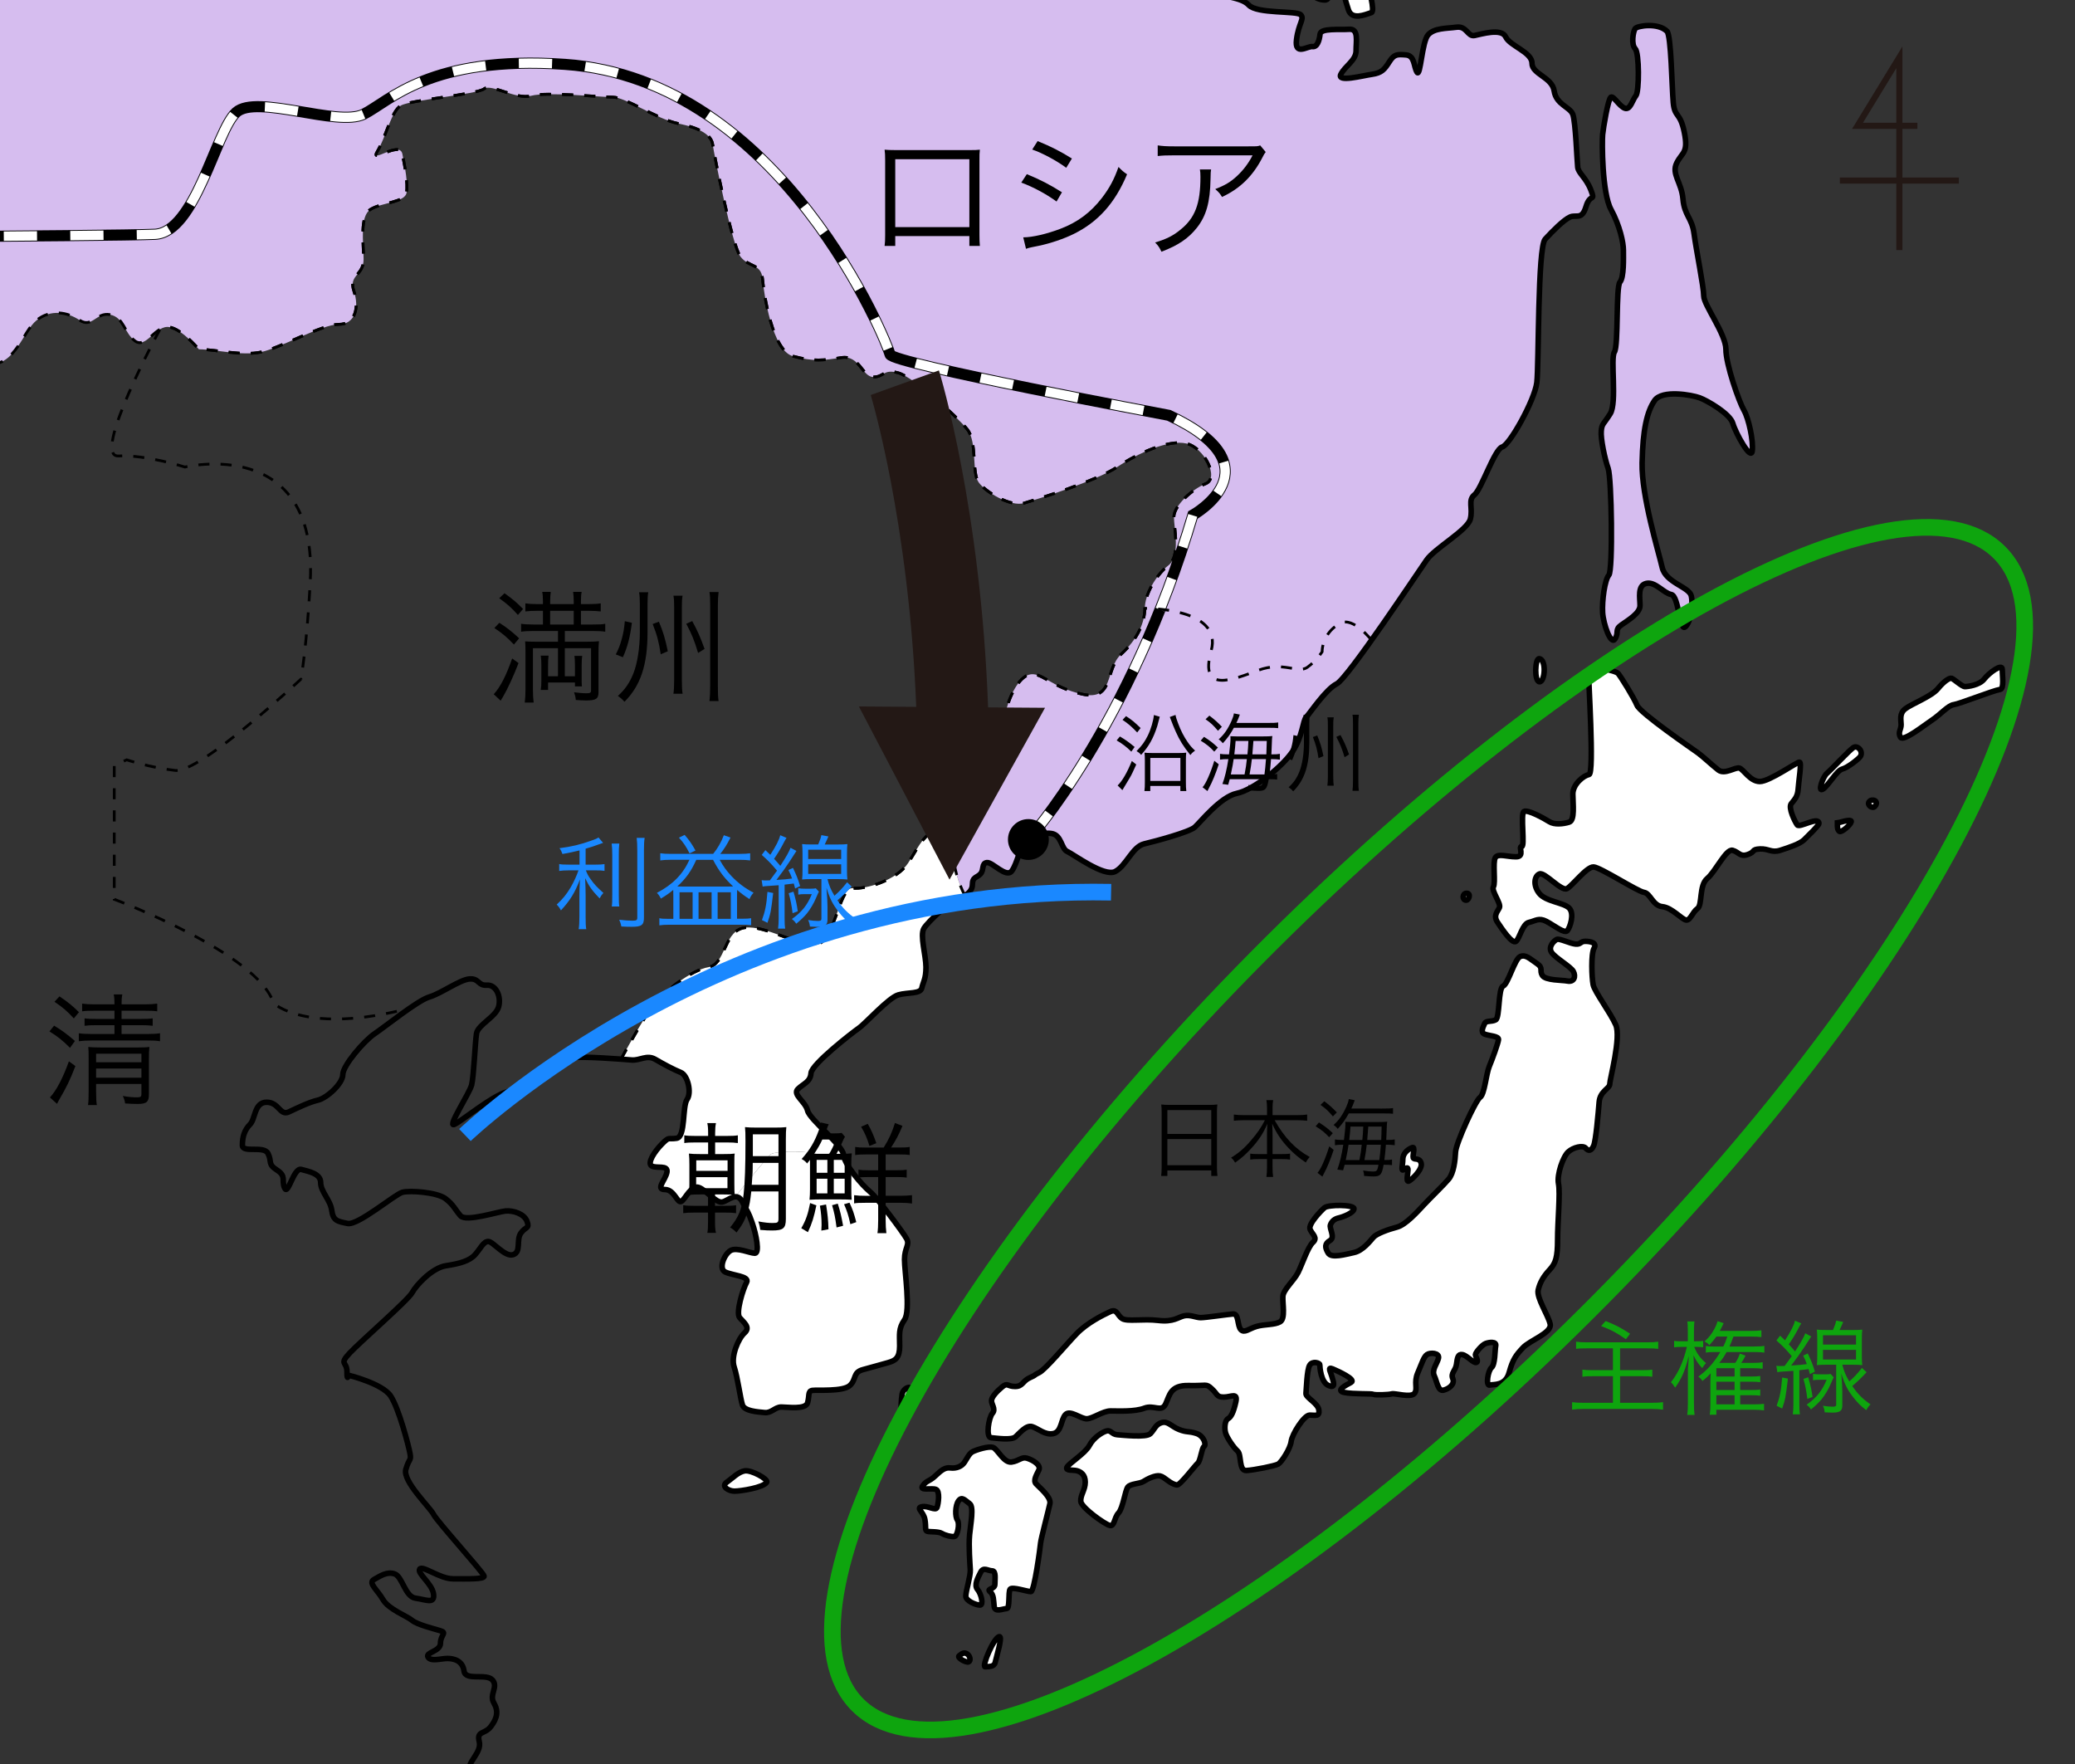
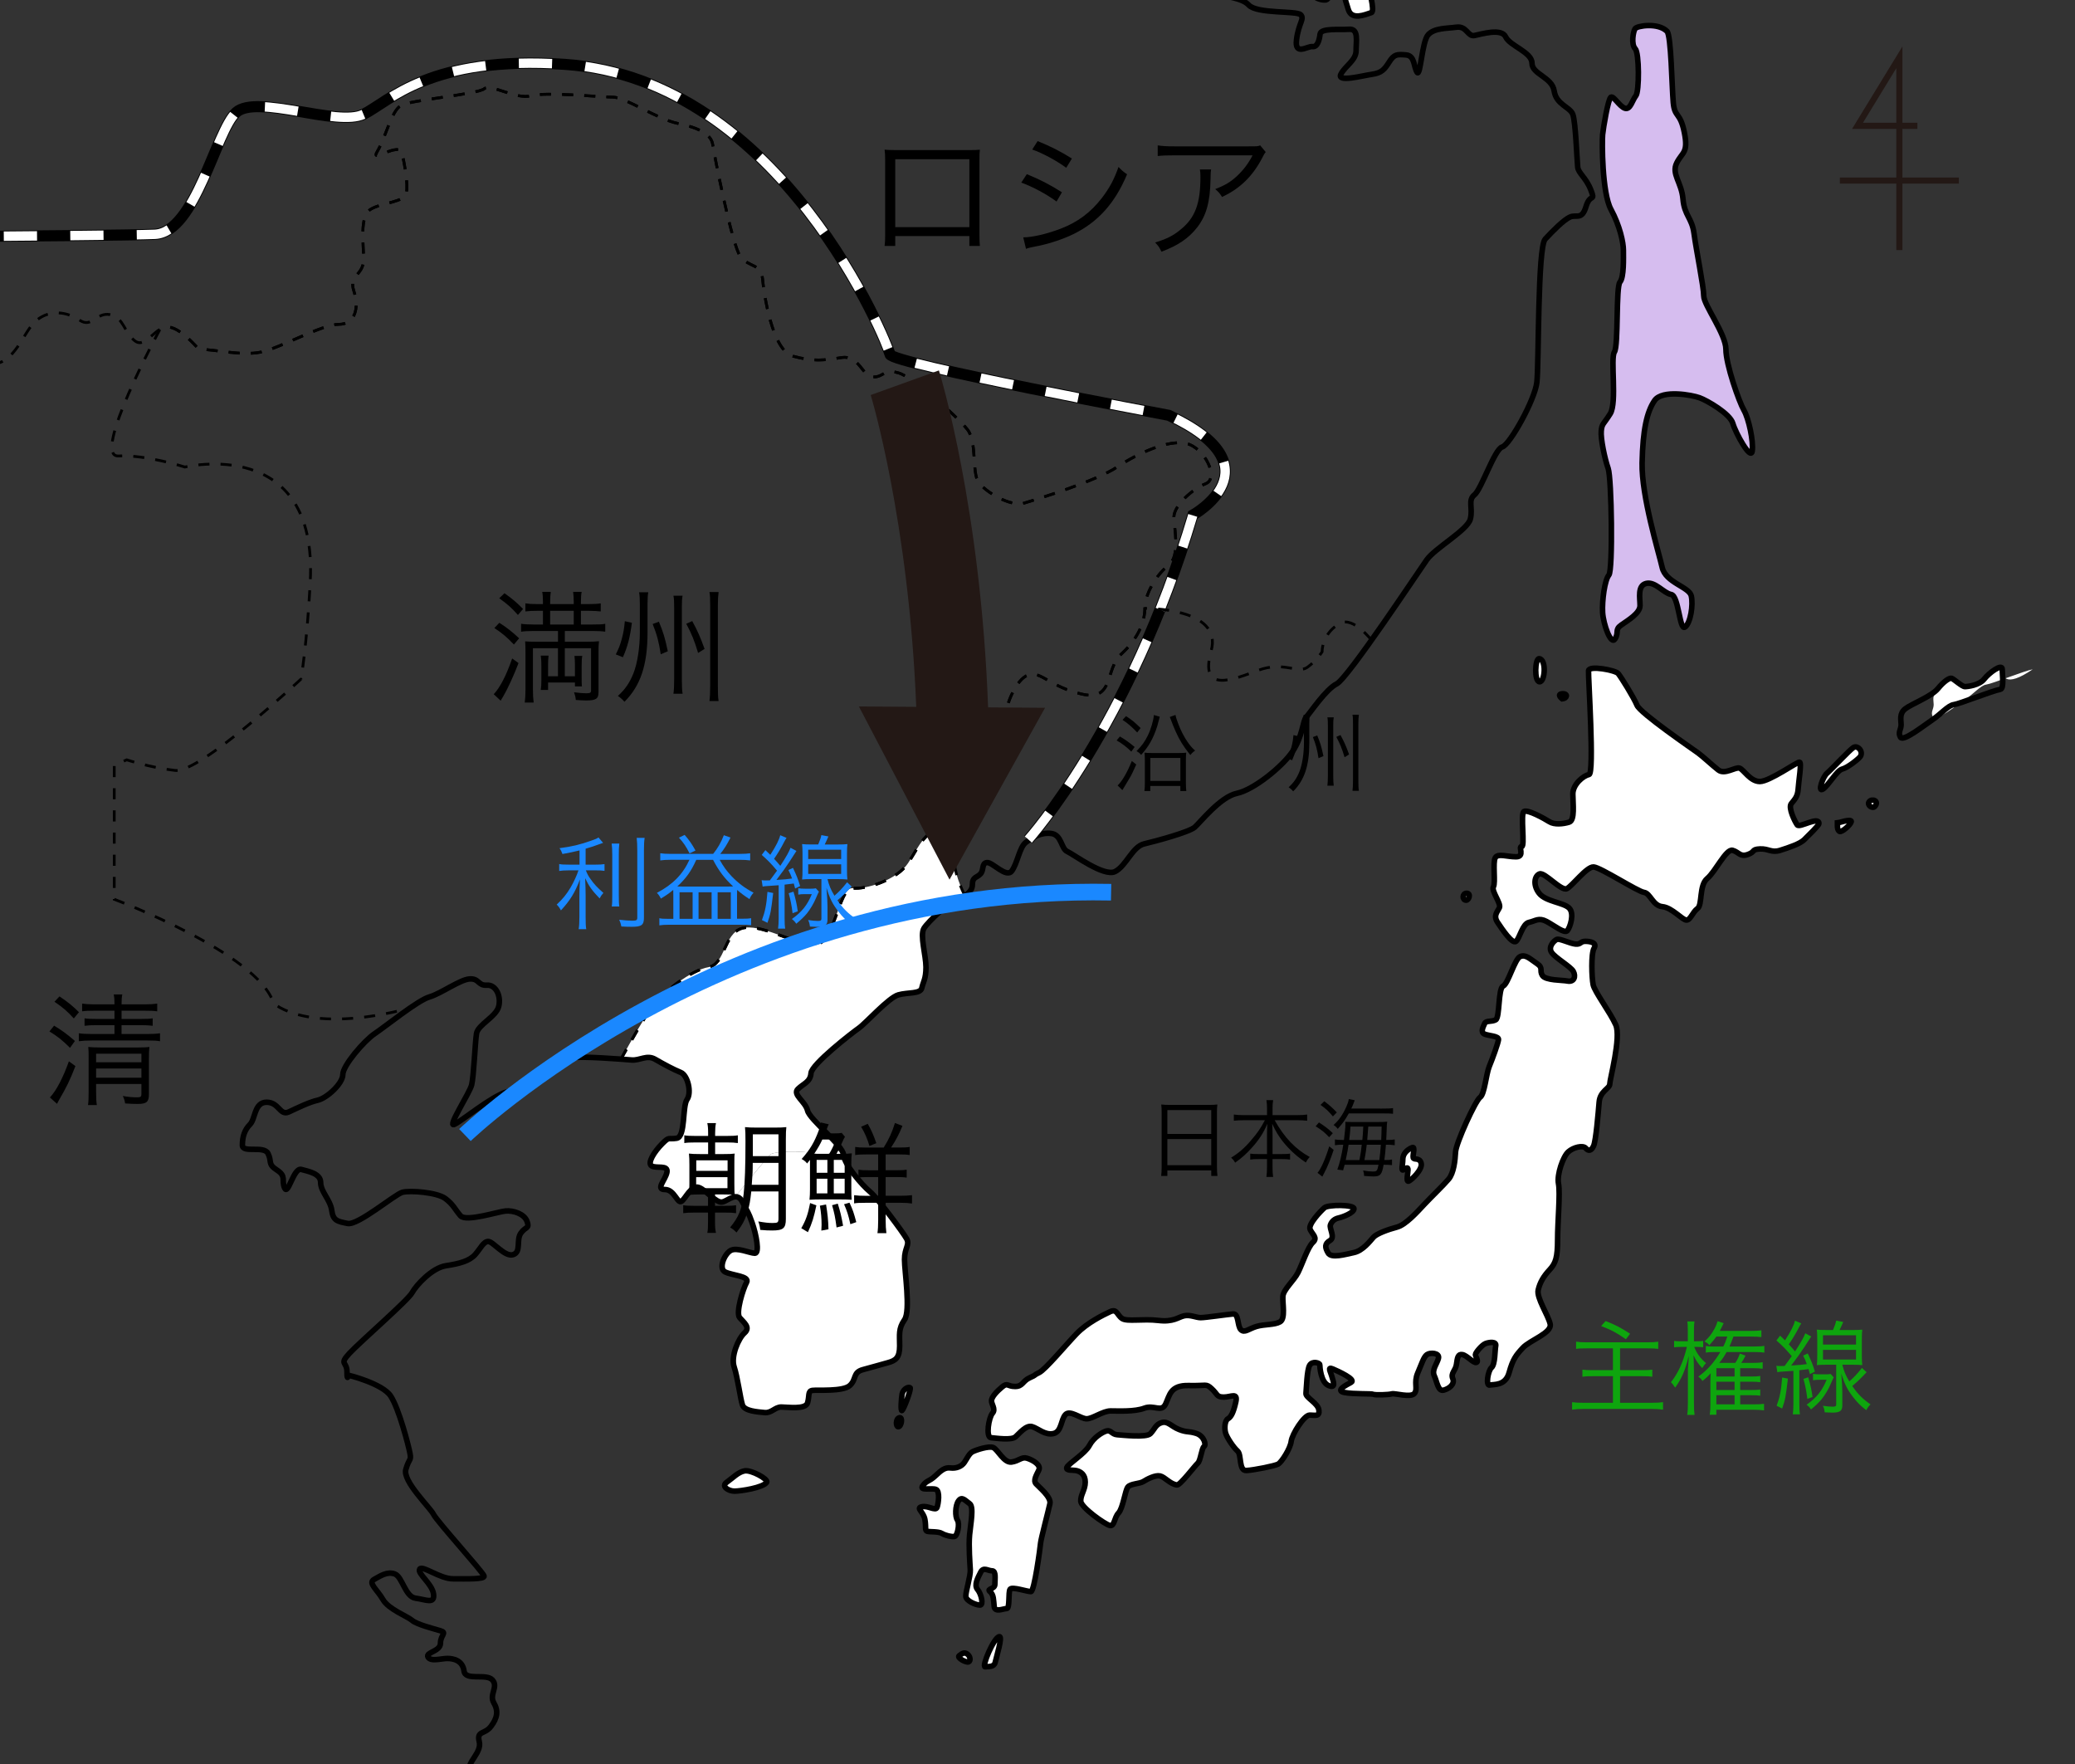
<svg xmlns="http://www.w3.org/2000/svg" xmlns:xlink="http://www.w3.org/1999/xlink" version="1.1" id="レイヤー_1" x="0px" y="0px" width="374.5px" height="318.334px" viewBox="0 0 374.5 318.334" enable-background="new 0 0 374.5 318.334" xml:space="preserve">
  <rect x="0" y="0" width="374.5" height="318.334" fill="#333333" stroke="none" />
  <g>
    <defs>
      <rect id="SVGID_1_" x="0" width="374.5" height="318.334" />
    </defs>
    <clipPath id="SVGID_2_">
      <use xlink:href="#SVGID_1_" overflow="visible" />
    </clipPath>
    <path clip-path="url(#SVGID_2_)" fill="#FFFFFF" d="M243.37,1.781c0.625,1.875,2.934,0.896,4.125,0.5c0.75-0.25-0.5-4.5-0.75-5.25   s-3-1.125-3.875-0.375S242.745-0.094,243.37,1.781z" />
    <path clip-path="url(#SVGID_2_)" fill="#FFFFFF" d="M237.12-0.719c0.625,0.625,2.065,0.871,2.375,0.625c0.625-0.5,1-1.625-1-2   S236.495-1.344,237.12-0.719z" />
-     <path clip-path="url(#SVGID_2_)" fill="#FFFFFF" d="M361.369,120.781c0-1.125-2.375,0.625-3.25,1.75s-3,1.375-3.5,1.375   s-2-1.375-2.375-1.5s-1.375,0.5-2.5,1.875s-4.75,2.75-5.875,3.625s-0.75,2-0.75,2.875s-0.625,1.375-0.125,2.25   s4.25-2.125,5.75-3.125s2.875-2.625,3.875-2.75s7.047-2.529,8.375-2.75C361.744,124.281,361.369,121.906,361.369,120.781z" />
+     <path clip-path="url(#SVGID_2_)" fill="#FFFFFF" d="M361.369,120.781c0-1.125-2.375,0.625-3.25,1.75s-3,1.375-3.5,1.375   s-2-1.375-2.375-1.5s-1.375,0.5-2.5,1.875s-0.75,2-0.75,2.875s-0.625,1.375-0.125,2.25   s4.25-2.125,5.75-3.125s2.875-2.625,3.875-2.75s7.047-2.529,8.375-2.75C361.744,124.281,361.369,121.906,361.369,120.781z" />
    <path clip-path="url(#SVGID_2_)" fill="#FFFFFF" d="M334.494,134.906c-0.75,0.5-4,4-4.75,4.625s-1.75,3.5-0.75,2.875   s2.5-3.375,3.5-3.625s3-1.875,3.25-2.25C336.368,135.595,335.244,134.406,334.494,134.906z" />
    <path clip-path="url(#SVGID_2_)" fill="#FFFFFF" d="M337.369,144.656c-0.5,0.625,0.59,1.346,1,0.875   C339.244,144.531,337.869,144.031,337.369,144.656z" />
    <path clip-path="url(#SVGID_2_)" fill="#FFFFFF" d="M331.619,148.531c0,0,0,0,0,0.375s0,0.875,0.375,1.125s2.017-1.201,2.125-1.75   C334.244,147.656,331.619,148.531,331.619,148.531z" />
    <path clip-path="url(#SVGID_2_)" fill="#FFFFFF" d="M324.37,148.865c-0.417-0.584-1.668-3.084-1.084-3.834s1.166-1.25,1.25-2.666   c0.084-1.418,0.666-4.752,0.25-4.834c-0.416-0.084-5.416,3.5-7.166,3.5s-2.917-2.166-3.667-2.416s-2.666,1.25-3.833,0.332   c-1.167-0.916-2.75-2.416-3.667-3.082c-0.917-0.668-10.416-7.168-10.999-8.584s-2.917-5.168-3.417-5.75   c-0.5-0.584-5.25-1.5-5.333-0.5s1.083,18.582,0.083,18.75c-1,0.166-2.916,1.75-2.916,3.5s0.416,4.75-0.667,5.084   c-1.083,0.332-2.666,0.498-3.583-0.084c-0.917-0.584-3.918-2.25-4.584-1.834c-0.666,0.418,0.251,6.416-0.416,6.334   c-0.667-0.084,0.667,1.834-1,1.834s-3.25-0.668-3.75,0.166s0.082,4.5-0.334,5.25s1.418,3,1.084,3.75s-1.168,1.416-0.334,2.666   s2.668,4,3.334,3.418c0.666-0.584,1.166-3.168,2.333-3.418s1.751-0.916,3.167-0.166s3.25,2.25,3.75,1.666   c0.5-0.582,1.333-3.082,0.333-4.082s-4.251-1.168-5.417-2.668s-0.832-3.166,0.084-3.5c0.916-0.332,3.916,3.168,4.916,2.668   s3.584-4,4.834-3.918c1.25,0.084,7.916,4.416,9.083,4.584c1.167,0.166,1.582,2.416,3.332,2.584c1.75,0.166,3.585,2.416,4.335,2.416   s1.084-1.416,2-2.084c0.915-0.666,0.25-4.166,1.75-5.416s3.415-5.416,4.582-5.084c1.168,0.334,1.334,1.25,2.75,0.75   c1.418-0.5,0.585-0.916,2.168-1c1.582-0.082,2.081,0.75,3.665,0.25s3.585-1.166,4.335-1.916s2.665-2.584,2.665-2.916   C328.286,147.216,324.787,149.447,324.37,148.865z" />
    <path clip-path="url(#SVGID_2_)" fill="#FFFFFF" d="M277.871,123.031c1,0,1.249-4.084-0.084-4.166   C277.034,118.816,276.871,123.031,277.871,123.031z" />
    <path clip-path="url(#SVGID_2_)" fill="#FFFFFF" d="M281.954,126.115c0.917-0.084,1.083-1,0-0.918   C280.871,125.281,281.954,126.115,281.954,126.115z" />
    <path clip-path="url(#SVGID_2_)" fill="#FFFFFF" d="M264.621,162.447c0.5,0,0.916-1.25,0.083-1.25S263.875,162.447,264.621,162.447   z" />
    <path clip-path="url(#SVGID_2_)" fill="#FFFFFF" d="M287.537,177.697c-0.25-1.25-0.417-5.582,0.167-6.582s-0.666-1.25-1.583-1.25   s-0.75,0.582-1.75,0.5c-1-0.084-2.917-1.084-3.417-0.834s-1.582,1.334-0.916,2.334s3.449,2.563,3.916,3.416   c0.5,0.916,0.167,2-1.083,1.75c-0.899-0.181-3.917-0.084-4.5-1s0.25-1.334-1-2.166c-1.25-0.834-2-1.668-3-1.25   c-1,0.416-2.166,4.916-3.083,5.332c-0.917,0.418-0.584,5.666-1.334,6.084c-0.75,0.416-1.75,0.084-2,0.666   c-0.25,0.584-0.834,1.584,0,1.918c0.834,0.332,2.583,0.332,2.5,1c-0.083,0.666-1.082,3.416-1.666,4.832   c-0.584,1.418-0.834,5-1.667,5.584s-4.334,8.25-4.417,9.834c-0.083,1.582-0.334,3.832-1.25,4.916s-3.167,3.247-4.417,4.582   c-1.25,1.334-3.332,3.668-4.916,4.084s-3.666,1.166-4.25,1.834c-0.584,0.667-1.916,2.417-3.5,2.749   c-1.584,0.334-4.084,1.084-4.667,0.084s-0.667-1.667,0.333-2.252c1-0.581-0.166-2.165,0.084-2.831c0.25-0.669,0.75-1.084,1.5-1.25   c0.75-0.169,2.75-0.919,2.75-1.669s-4.668-0.747-5.334-0.165c-0.666,0.584-3,3-2.583,3.915c0.417,0.919,1.417,1.503,0.5,2.335   c-0.917,0.833-1.917,3.917-2.667,5.417s-2.667,3.084-2.75,4.334s0.5,4-0.5,4.582c-1,0.584-2.834,0.416-4.25,0.834   c-1.416,0.416-2.166,1.25-2.833,0.584c-0.667-0.668-0.334-2.918-1.417-2.834s-5,0.666-5.833,0.666s-1.917-0.582-3-0.332   s-1.916,1.166-4.666,0.832c-2.75-0.332-5.583,0.252-6.5-0.332s-0.917-1.834-2.167-1.25c-1.25,0.582-4.166,2-6.083,4   s-5.666,6.5-6.75,7s-0.334,0.332-1.667,0.916s-1.251,1.584-2.667,1.584s-1.333-0.75-2.333,0.082c-1,0.834-1.834,1.752-1.917,2.418   s0.834,1.582,0.167,2.332s-1.25,4.334-0.25,4.418c1,0.082,3.667,0.5,4.417-0.168c0.75-0.666,1.917-2.166,3-1.832   c1.083,0.332,2.333,1.584,3.833,1.25s1.334-2.5,2.167-3.418c0.833-0.916,2.75,0.75,3.833,0.75s2.916-1.416,4.333-1.416   s4.334,0.166,6.084-0.5s3.083,0.832,3.833-0.75c0.75-1.584,0.834-3.416,4.167-3.334c3.333,0.084,3.082-0.416,4.166,0.584   s0.834,1.5,2.167,1.5s2.584-0.916,2.167,0.916c-0.417,1.834-0.834,2.668-1.417,3c-0.583,0.334-0.667,1.75-0.417,2.584   s1.417,2.582,2.167,3.25c0.75,0.666,0.166,3.582,1.583,3.5c1.417-0.084,5.166-0.832,5.75-1.166s2.168-2.752,2.334-4.084   c0.166-1.334,2.333-4.75,3.333-4.75s1.834,0.334,1.667-0.916s-2.418-2.25-2.334-3s0.167-4.252,0.667-5.084   c0.5-0.834,1.833-0.416,1.833-0.084c0,0.334,0.168,3.168,1.584,3.75c1.416,0.584,0.833-0.75,0.583-1.666s-0.833-1.75,0.167-1.334   c1,0.418,4.25,1.918,3.333,2.418s-2.917,1.5-1.25,1.832c1.667,0.334,4.917,0.166,5.25,0.334c0.333,0.166,2.833,0.084,3.333-0.084   c0.5-0.166,3.418,0.752,4.084-0.082s-0.167-1.918,0.583-3.668s1.084-2.916,1.667-3.332c0.583-0.418,2.333-0.334,2.083,0.666   s-1.25,2.084-0.75,3.166c0.5,1.084,0.667,2.834,1.667,2.584s2.082-1.084,1.666-2.084s0.501-1.416,0.667-2.582   c0.165-1.168,0.25-1.916,1.083-1.75s2,1.582,2.5,1.416s-0.167-1.082-0.167-1.416s1.168-1.75,1.834-2s2-0.418,1.833,0.416   s-0.083,3.334-0.75,3.916c-0.667,0.584-1.083,3.334-0.333,3.168c0.75-0.168,2.834,0.166,3.5-2.25c0.666-2.418,1.25-3.166,2.5-4.5   s5.249-2.666,4.916-4.25s-2.499-4.75-2.166-6.168c0.333-1.416,1-2.5,2.083-3.666s1.417-2.25,1.417-5.417   c0-3.166,0.499-8.416,0.166-10.082c-0.333-1.668,0.833-4.918,1.75-5.75c0.917-0.834,2.667-1.252,3.167-0.668s1.001,0.5,1.417-0.416   c0.415-0.916,0.834-5.916,1-7.916c0.165-2,1.915-2.418,1.915-3.25c0-0.834,2.085-8.418,1.085-10.668   S287.787,178.947,287.537,177.697z" />
    <path clip-path="url(#SVGID_2_)" fill="#FFFFFF" d="M215.87,258.655c-1.438-0.438-1.625-0.125-3.063-0.688   c-1.438-0.563-2-1.563-3.125-1.25c-1.125,0.313-1.313,1.25-2.063,2s-5.063,0.25-6,0.188c-0.938-0.063-1.125-0.875-1.875-0.688   c-0.75,0.188-2.375,1.188-3.125,2.625c-0.75,1.438-3.75,3.25-4.063,3.938c-0.313,0.688,1.125,0.438,1.813,0.625   c0.688,0.187,1.5,0.688,1.5,2.063s-0.875,2.313-0.813,3.438c0.063,1.125,4.375,4.188,5.25,4.375c0.875,0.187,0.75-1.375,1.563-2.25   c0.813-0.875,1.188-4.063,1.688-4.688s2.125-0.563,2.813-1c0.688-0.437,2.125-1.188,3-1c0.875,0.188,1.807,1.486,3.063,1.625   c0.563,0.063,3.25-3.5,3.75-3.938c0.5-0.438,0.688-2.688,1.125-3C217.745,260.718,217.308,259.092,215.87,258.655z" />
    <path clip-path="url(#SVGID_2_)" fill="#FFFFFF" d="M186.995,267.78c-0.563-0.625,0.063-1.563,0.5-2.5   c0.437-0.938-1.125-1.813-2.125-2.125c-1-0.313-1.438,0.5-2.813,0.688c-1.375,0.188-2.5-2.313-3.313-2.625   c-0.813-0.312-3.063,0.438-3.688,0.75c-0.625,0.313-1,1.188-1.5,1.938s-1.5,1.125-2.5,1s-1.625,0.375-2.75,1.438   c-1.125,1.063-1.5,0.75-2.25,1.75s1.625,0.375,2.375,0.688c0.75,0.313,0.438,2.563,0.188,3.25c-0.25,0.687-1.625-0.375-2.75-0.125   s0.313,0.875,0.563,2.313c0.25,1.438-0.063,2,0.438,2.125s2,0,2.625,0.375s1.688,0.625,2.25,0.563c0.562-0.063,1-2.313,0.563-2.938   c-0.437-0.625-0.438-2.625,0.188-3.5s1.188-0.063,2,0.5c0.812,0.563,0.188,3.625,0,5.625c-0.188,2,0.063,5.188,0.125,6.313   c0.062,1.125-0.813,3.875-0.813,4.75s1.875,1.625,2.563,1.625c0.688,0,0.25-2-0.438-2.813c-0.688-0.813,0.063-2.125,0.563-3.125   s1.313-0.25,2.063-0.25s0.5,1.5,0.5,2.438c0,0.938-1.563,0.75-0.875,1.313c0.688,0.563,0.625,1.563,0.75,2.688   s1.625,0.375,2.25,0.375s0.25-3,0.625-3.5s3.063,0.438,3.75,0.438c0.625,0,1.688-8,1.75-8.75c0.063-0.75,1.438-5.938,1.688-7.125   C189.747,270.16,187.558,268.405,186.995,267.78z" />
    <path clip-path="url(#SVGID_2_)" fill="#FFFFFF" d="M180.37,295.342c-1.003,0.103-3.25,5.5-2.563,5.438   c0.688-0.063,1.625,0.063,1.813-0.813C179.808,299.091,180.995,295.28,180.37,295.342z" />
    <path clip-path="url(#SVGID_2_)" fill="#FFFFFF" d="M174.558,298.467c-0.563-0.375-0.938-0.063-1.438,0.313   s1.284,1.297,1.688,1.125C175.245,299.717,175.12,298.842,174.558,298.467z" />
    <path clip-path="url(#SVGID_2_)" fill="#FFFFFF" d="M162.808,251.592c-0.125,0.75-0.313,3.188,0,2.938   c0.313-0.25,1.75-4,1.438-4.125C163.749,250.208,162.933,250.842,162.808,251.592z" />
    <path clip-path="url(#SVGID_2_)" fill="#FFFFFF" d="M162.308,255.842c-0.688,0.188-0.63,1.625-0.188,1.625   C162.683,257.467,162.995,255.655,162.308,255.842z" />
    <path clip-path="url(#SVGID_2_)" fill="#FFFFFF" d="M254.183,213.156c0.438-0.063,2.625-2.125,2.313-3.25   c-0.313-1.125-1.313-0.5-1.438-1s0.438-2.063-0.188-1.813c-0.991,0.396-1.688,1.188-1.688,2.125c0,0.938-0.375,2.188,0.125,1.875   c0.5-0.313,0.813-0.563,0.813,0C254.12,211.656,253.745,213.218,254.183,213.156z" />
    <path clip-path="url(#SVGID_2_)" fill="#FFFFFF" d="M134.395,265.428c-1.185,0.216-2.152,1.291-3.229,2.046   c-1.077,0.754,0.322,1.614,1.399,1.614s5.22-0.621,5.815-1.614C138.703,266.937,135.579,265.211,134.395,265.428z" />
-     <path clip-path="url(#SVGID_2_)" fill="#D6BDEF" d="M287.12,34.281c-0.875-2.25-2.25-3-2.375-4.125s-0.375-8.125-0.875-9.5   s-3-1.75-3.375-4.25s-4-3-4-5s-4-3.125-4.75-4.75s-4.375-0.5-5.625-0.25s-1.375-1.75-3.25-1.5s-4,0.125-5.125,1.375   s-1.375,7.75-2,6.75s-0.375-3-2-3.125s-2.125-0.125-3,1.25s-1.375,2-3.125,2.25s-6.375,1.5-5.625,0s2.75-2.5,2.75-4.25   s0.5-4-1.25-3.875s-5.125-0.25-5.25,0.875s-0.5,2.375-1.375,2.25s-3.25,1.75-2.875-1.25s1.5-3.75,0.75-4.5s-7.875-0.125-9.375-1.75   s-5.375-1.25-4.5-2.5s0.625-2.125,3-2.25s1.75,1.5,4-0.625s4.375-4.5,6.875-6s6.25-2.875,6.5-3.5s3.239-3.648,2.433-3.648h-683.446   v7.385c3.867,1.268,7.184,2.488,8.39,3.264c3.5,2.25,3.75,6.75,5,9s15,1,17,1.5s6,4,9,4.75s1.25-1.75,4-4.5s2.75,11,6,11   s12.75-8.25,15.5-11s12-7.25,14.25-7s-2.75,6.25-2.25,10s4.5,5,8.75,8.75s10.75,15,12.5,20.25s4,7.25,9,11s5.75-3.75,7.25-3.25   s4.25,5.25,6.75,7s21.5,0.75,26,1.25s5.75,4.75,9,10.5s5,5,9,6.75s12.25-2.5,13.5-2.5s2.75,2.5,3.5,6.25   c0.18,0.9-0.021,1.844-0.424,2.859c0.595,0.17,1.165,0.254,1.674,0.141c0.414-0.092,0.795,0.047,1.159,0.334   c1.57-2.332,3.188-4.799,3.591-5.334c0.75-1,8-4.25,12-4.5s5.5-5.75,7.75-7.5s6.5-5.5,10.5-5.5s18.5-2.5,21.75-2.5   s11.5,1.5,12.75,2.75s3,5.75,4.75,8.5s11.25-1.25,13,0.5s8,1.75,11.5,2.5s5.5-3,7.25-6s-2-10.75-2-13s2-6,3-6.25s1.5-2.75,1.5-3.5   s4-1,6.75-1.25s4,2,5.25,3s12.75,0.25,14.25,0.5s3.75,2.5,6,3.25s7-1.25,8.5,1.75s6,10,7.25,12.25s4.75-1,6.25,1.25s4-0.75,5.75-2   s4.75,0.5,7.75,1.25s5.75-3,9.75-3s12.75,5,18.5,9.75s14,6,16.25,6.25s6,3,8.25,4s20.75-7.5,25.5-7.5s6-6,8.5-8s5.5-1.5,7.75,0   s3-1.5,5.5-1s2.5,3.25,4.5,4.75s3.75-3,6.25-2.5c1.724,0.344,3.565,2.115,5.28,4.002c3.002,0.008,7.73,1.246,11.22,0.498   c3.5-0.75,11-5,14-5s3.75-3,2.75-6s1.75-2.75,1.75-5.75s-0.75-7.75,1.25-9s6.25-1.25,6.5-3s-0.25-4.5-0.75-7s-6,2-4.5-0.5   s2.5-7.25,4.25-8.25s13.75-2,15-3s5.75,2,8.5,1.25s12.5,0.25,14.75,0.25s8,4,11.75,4.75s6,2,6.25,3.75s3.5,18.25,5,20.25   s3.75,1.25,4,4s1.75,13,5.5,14s5.5,0.75,8.75,0.25s3.75,3.5,5.75,3.5s1.75-1.5,4.5-0.75s10.75,8,12.5,10.25s0.75,7.75,2,9.5   s5.75,4.5,8.25,3.75s13-4,16.75-6.5s9.25-5,12.5-4.25s6,6.25,3.5,7.25s-5.75,4-5.75,6s1.25,7-1,8.75s-4.25,5.25-4.25,7.75   s-1.25,5.5-4.25,8.25s-1.25,8.5-7,7.25s-7.5-4.25-9.75-3.5s-4.5,5.75-4.5,10s-3.25,11.75-4.75,13   c-1.268,1.055-2.005,4.238-4.31,4.906c0.036,1.883,0.06,3.438,0.06,4.344c0,2.527,0.723,4.973,2.032,7.586   c0.718-0.449,1.343-1.098,1.343-1.961c0-1.5,0.875-1.25,1.5-2s0.125-1.875,1.125-2s3.5,2.875,4.5,1.5s1.375-4.25,2.5-5.125   s2.75-1.875,4.625-1.625s1.75,2.75,2.875,3.25s6.625,4.625,8.625,3.625s3.125-4.5,5.25-5s8.125-2.125,9.125-3   s4.625-5.5,7.625-6.125s8.125-4.75,10-7.5s1.875-5.625,2.5-6.25s3.5-5,5.5-6s14.75-20.25,16.25-22.375s7.375-5.375,7.875-7.375   s-0.5-3.375,0.75-4.375s3.625-8.25,5-8.625s5.875-8.5,6.25-11.625s0.125-24.375,1.5-25.875s3.375-3.5,4.5-4   s2.125,0.625,2.875-1.875S287.995,36.531,287.12,34.281z M-34.109-12.143c-0.131,1.572-0.523,3.146-1.311,5.242   c-0.787,2.096,0.262,12.316,0.262,13.758s-3.668,5.896-4.979,6.945c-1.311,1.047-1.44-2.752-2.229-2.752   c-0.785,0-1.834,1.703-2.357,2.359c-0.523,0.654,1.18,3.668,0.523,4.193c-0.655,0.523-5.896,5.633-6.027,6.682   c-0.131,1.049-14.021,7.6-15.462,8.125c-1.44,0.523-3.274,6.158-5.635,7.205c-2.357,1.049-10.613,6.422-12.186,6.422   c-1.573,0-8.648-4.193-8.779-4.717c-0.131-0.525,7.86-1.049,9.041-1.18c1.18-0.131,4.455-3.014,5.373-4.98   c0.916-1.965,6.943-6.682,9.434-8.254c2.49-1.572,7.601-8.125,9.959-10.353c2.359-2.229,7.337-6.289,8.518-7.6   c1.18-1.311,6.944-9.436,8.778-10.877c1.834-1.441,1.572-5.766,1.572-7.074c0-1.311,2.854-3.973,4.063-4.98   C-34.764-14.631-33.979-13.715-34.109-12.143z" />
    <path clip-path="url(#SVGID_2_)" fill="#FFFFFF" d="M147.62,208.281c-3-0.75-7.75-0.5-8.5,0c-0.353,0.233-3.344,3.877-6.42,7.68   c0.472-0.028,0.919,0.192,1.295,0.945c1,2,1,1.625,1.75,3.75s1.375,5.499,0.5,5.499s-3.25-1.125-4.375-0.5s-2.25,3.25-1,3.875   s4.5,0.75,3.875,1.875s-2,5.5-1.25,6.375s2,1.75,0.875,2.75s-2.5,4.25-1.875,6.125s1.125,5.75,1.5,6.875s2.75,1.25,4,1.375   s1.875-1,3-1s4.375,0.5,4.75-0.75s0-2.125,0.875-2.25s5.5,0.25,6.75-0.875s0.5-2.375,2.375-2.875s3.125-0.875,4.5-1.25   s2.125-0.875,2.125-3s-0.25-3.125,0.875-4.75s0-8.75,0-10.875s1-2.625,0.375-3.749c-0.625-1.125-5.25-7.375-6.625-8.5   s-4.625-4.875-4.75-6.625c-0.019-0.244-0.158-0.552-0.374-0.892C150.118,208.146,148.576,208.519,147.62,208.281z" />
    <path clip-path="url(#SVGID_2_)" fill="#FFFFFF" d="M172.062,149.687c-0.425,0.123-0.896,0.172-1.44,0.094c-3.5-0.5-4.75,3-6.75,6   s-7.5,4.75-10,4.5s-3.25,10.5-7,10.25s-9.75-4-13-3s-3,6.5-6,7s-8,4.25-10.25,7.25c-1.076,1.434-3.409,5.497-5.553,9.35   c0.876,0.063,1.576,0.121,1.928,0.15c1.5,0.125,2.75-1,4.25-0.125s3.375,1.875,4.625,2.375s2,3.625,1.125,4.875s-0.25,6.75-1.875,7   s-1.25-0.375-2.625,1s-2.75,3.5-1.875,4s3-0.25,2.75,1.125s-2.125,3.125-0.375,3.125s2.25,2.625,3,2.125s1.75-3,3.125-2.5   s3.125,2.875,4.25,2.625c0.701-0.156,1.549-0.896,2.33-0.945c3.076-3.803,6.067-7.444,6.42-7.68c0.75-0.5,5.5-0.75,8.5,0   c0.956,0.237,2.498-0.136,4.251-0.767c-1.328-2.1-5.805-5.711-6.126-7.108c-0.375-1.625-2.75-2.875-1.75-3.875   s2.25-1.25,2.375-2.875s7.375-7.25,8.625-8.125s5.375-5.5,7.125-6s4-0.125,4.25-1.25s0.75-1.625,0.75-3.75s-1.125-5.75-0.375-7   s4.875-5,5.875-5.25c0.425-0.105,1.003-0.332,1.532-0.664c-1.311-2.613-2.032-5.059-2.032-7.586   C172.12,153.125,172.098,151.57,172.062,149.687z" />
    <path clip-path="url(#SVGID_2_)" fill="#D6BDEF" d="M307.494,53.406c0-1.625-1.375-8.375-1.75-11.25s-1.75-3.25-2-6.25   s-2.125-4.5-1.125-6.5s2.125-1.75,1.375-5.5s-1.75-2.625-2-5.375s-0.375-12.125-1.125-12.875c-1.625-1.625-5.374-1-5.749-0.5   s-0.75,2.875,0,3.625s0.75,7.75,0.125,8.5s-1,2.625-2,2.25s-2-2.25-2.5-2s-1.375,5.5-1.5,6.75s-0.125,10.5,1.5,13.5   s2.25,6,2.25,7.375s0.125,4.875-0.625,5.75c-0.444,0.518-0.45,4.457-0.537,7.818h18.149   C308.85,56.527,307.494,54.351,307.494,53.406z" />
    <path clip-path="url(#SVGID_2_)" fill="#D6BDEF" d="M311.494,63.031c0-1.148-0.698-2.732-1.512-4.307h-18.149   c-0.061,2.311-0.157,4.348-0.463,4.807c-0.75,1.125,0.5,9.125-0.75,11.125s-1.5,1.75-1.625,3.125s0.625,5,1.25,6.75   s0.875,18.375,0.125,19.25s-1.25,4.625-1.125,6.75s1.5,6,2.25,4.75s-0.125-1.625,1.125-2.5s3.375-2.125,3.375-3.5   s-0.5-3.625,1.125-4c1.624-0.375,3.124,1.75,4.499,2s1.5,6.625,2.5,5.875s1.5-4,1.125-5.625s-4.625-2.375-5.25-5.125   s-3.749-12.875-3.624-18.875s0.875-9.25,2.249-11.25c1.375-2,6.75-1,8.125-0.5s5.5,2.875,6,4.625s3.25,6.75,3.5,5   s-0.625-5.875-1.5-7.375S311.494,65.781,311.494,63.031z" />
    <g clip-path="url(#SVGID_2_)">
      <g>
        <path fill="#231815" d="M353.541,32.035h-10.188v-8.781c1.015,0,2.704,0,2.704,0v-1.105c0,0-1.689,0-2.704,0     c0-5.293,0-13.768,0-13.768l-1.024,1.676l-8.063,13.197c0,0,4.788,0,7.98,0v8.781H332.06v1.105h10.188c0,6.631,0,11.988,0,11.988     h1.105c0,0,0-5.357,0-11.988h10.188L353.541,32.035L353.541,32.035z M336.238,22.148c0.763-1.248,4.601-7.529,6.01-9.838v9.838     H336.238z" />
      </g>
    </g>
    <path clip-path="url(#SVGID_2_)" fill="none" stroke="#000000" d="M77.62,328.155c0.25-2,1-5.125,2-5.625s3.5,1.375,4.375,0.25   s1.25-1.75,0.75-3.25s2.25-3.25,1.75-5.25s1-1.25,2.125-2.75s1.375-2.75,0.5-4.25s0.875-2.875-0.25-4.125s-4.875,0.25-5.125-1.625   s-1.875-2.25-3-2.25s-3,0.625-3.5-0.25s2.25-1,2.25-2.5s1.25-1.875,0-2.25s-4.25-1.125-5.125-1.875s-4.25-2-5.25-3.75   s-2.75-3-1.625-3.625s2.375-1.5,3.75-1s1.875,4.125,3.75,4.375s3.5,1.125,3.25-0.75s-3-3.75-2.5-4.5s3.625,1.75,6,1.75   s5.75,0.125,5.625-0.5s-8.5-9.875-9.125-11.125s-5.625-6-5-8.125s1-1.5,0.75-2.875s-2-8.125-3.5-10.375s-7.625-3.75-7.625-3.75   s-0.25,1.25-0.25-0.625s-1.5-1.25,0.5-3.375s10.5-9.5,11.25-10.875s3.625-4.5,6.125-4.875s4.25-0.875,5.25-2s1.5-2.375,2.375-2.375   s3,2.875,4.5,2.375s0.5-2.624,1.375-3.874s1.625-0.75,1.125-2.125s-2.5-2-3.875-1.875s-7.125,2-8.125,0.875s-1.25-2-2.75-3.125   s-6.375-1.5-7.75-1.125s-8,6-9.875,5.625s-2.625-0.5-2.875-2.375s-2-3.375-2-5s-2.125-2-3.5-2.375s-2.375,4.75-3,3.375   s0.375-2.125-1.375-3.25s-0.875-1.5-1.625-3s-4.625,0-4.625-1.5s0.375-2.75,1.375-3.75s0.75-4,3-4s2.375,2.5,4,1.75   s3.625-1.75,5.25-2.125s4.5-3,4.5-4.625s3.875-6.125,5.75-7.375s7.75-6,9.875-6.625s5.5-3.125,7.25-3.25s1.5,1.25,3.125,1.125   s2.625,2,2.125,3.875s-3.75,3.25-4,4.875s-0.5,7.75-0.875,9.25s-4.5,7.75-3.125,7.125s6.75-5.125,9.5-5.875s10-5.75,11.625-6.125   s9.375,0.25,10.875,0.375s2.75-1,4.25-0.125s3.375,1.875,4.625,2.375s2,3.625,1.125,4.875s-0.25,6.75-1.875,7s-1.25-0.375-2.625,1   s-2.75,3.5-1.875,4s3-0.25,2.75,1.125s-2.125,3.125-0.375,3.125s2.25,2.625,3,2.125s1.75-3,3.125-2.5s3.125,2.875,4.25,2.625   s2.625-2,3.625,0s1,1.625,1.75,3.75s1.375,5.499,0.5,5.499s-3.25-1.125-4.375-0.5s-2.25,3.25-1,3.875s4.5,0.75,3.875,1.875   s-2,5.5-1.25,6.375s2,1.75,0.875,2.75s-2.5,4.25-1.875,6.125s1.125,5.75,1.5,6.875s2.75,1.25,4,1.375s1.875-1,3-1   s4.375,0.5,4.75-0.75s0-2.125,0.875-2.25s5.5,0.25,6.75-0.875s0.5-2.375,2.375-2.875s3.125-0.875,4.5-1.25s2.125-0.875,2.125-3   s-0.25-3.125,0.875-4.75s0-8.75,0-10.875s1-2.625,0.375-3.749c-0.625-1.125-5.25-7.375-6.625-8.5s-4.625-4.875-4.75-6.625   s-6.125-6.375-6.5-8s-2.75-2.875-1.75-3.875s2.25-1.25,2.375-2.875s7.375-7.25,8.625-8.125s5.375-5.5,7.125-6s4-0.125,4.25-1.25   s0.75-1.625,0.75-3.75s-1.125-5.75-0.375-7s4.875-5,5.875-5.25s2.875-1.125,2.875-2.625s0.875-1.25,1.5-2s0.125-1.875,1.125-2   s3.5,2.875,4.5,1.5s1.375-4.25,2.5-5.125s2.75-1.875,4.625-1.625s1.75,2.75,2.875,3.25s6.625,4.625,8.625,3.625s3.125-4.5,5.25-5   s8.125-2.125,9.125-3s4.625-5.5,7.625-6.125s8.125-4.75,10-7.5s1.875-5.625,2.5-6.25s3.5-5,5.5-6s14.75-20.25,16.25-22.375   s7.375-5.375,7.875-7.375s-0.5-3.375,0.75-4.375s3.625-8.25,5-8.625s5.875-8.5,6.25-11.625s0.125-24.375,1.5-25.875   s3.375-3.5,4.5-4s2.125,0.625,2.875-1.875s1.75-0.75,0.875-3s-2.25-3-2.375-4.125s-0.375-8.125-0.875-9.5s-3-1.75-3.375-4.25   s-4-3-4-5s-4-3.125-4.75-4.75s-4.375-0.5-5.625-0.25s-1.375-1.75-3.25-1.5s-4,0.125-5.125,1.375s-1.375,7.75-2,6.75   s-0.375-3-2-3.125s-2.125-0.125-3,1.25s-1.375,2-3.125,2.25s-6.375,1.5-5.625,0s2.75-2.5,2.75-4.25s0.5-4-1.25-3.875   s-5.125-0.25-5.25,0.875s-0.5,2.375-1.375,2.25s-3.25,1.75-2.875-1.25s1.5-3.75,0.75-4.5s-7.875-0.125-9.375-1.75   s-5.375-1.25-4.5-2.5s0.625-2.125,3-2.25s1.75,1.5,4-0.625s4.375-4.5,6.875-6s6.25-2.875,6.5-3.5s3.239-3.648,2.433-3.648h-683.446   " />
    <path clip-path="url(#SVGID_2_)" fill="none" stroke="#000000" d="M247.495,2.281c-1.191,0.396-3.5,1.375-4.125-0.5   s-1.375-4.375-0.5-5.125s3.625-0.375,3.875,0.375S248.245,2.031,247.495,2.281z" />
    <path clip-path="url(#SVGID_2_)" fill="none" stroke="#000000" d="M239.495-0.094c-0.31,0.246-1.75,0-2.375-0.625   s-0.625-1.75,1.375-1.375S240.12-0.594,239.495-0.094z" />
    <path clip-path="url(#SVGID_2_)" fill="none" stroke="#000000" d="M300.869,5.656c-1.625-1.625-5.374-1-5.749-0.5   s-0.75,2.875,0,3.625s0.75,7.75,0.125,8.5s-1,2.625-2,2.25s-2-2.25-2.5-2s-1.375,5.5-1.5,6.75s-0.125,10.5,1.5,13.5   s2.25,6,2.25,7.375s0.125,4.875-0.625,5.75s-0.25,11.5-1,12.625s0.5,9.125-0.75,11.125s-1.5,1.75-1.625,3.125s0.625,5,1.25,6.75   s0.875,18.375,0.125,19.25s-1.25,4.625-1.125,6.75s1.5,6,2.25,4.75s-0.125-1.625,1.125-2.5s3.375-2.125,3.375-3.5   s-0.5-3.625,1.125-4c1.624-0.375,3.124,1.75,4.499,2s1.5,6.625,2.5,5.875s1.5-4,1.125-5.625s-4.625-2.375-5.25-5.125   s-3.749-12.875-3.624-18.875s0.875-9.25,2.249-11.25c1.375-2,6.75-1,8.125-0.5s5.5,2.875,6,4.625s3.25,6.75,3.5,5   s-0.625-5.875-1.5-7.375s-3.25-8.25-3.25-11s-4-8-4-9.625s-1.375-8.375-1.75-11.25s-1.75-3.25-2-6.25s-2.125-4.5-1.125-6.5   s2.125-1.75,1.375-5.5s-1.75-2.625-2-5.375S301.619,6.406,300.869,5.656z" />
    <path clip-path="url(#SVGID_2_)" fill="none" stroke="#000000" d="M360.994,124.406c-1.328,0.221-7.375,2.625-8.375,2.75   s-2.375,1.75-3.875,2.75s-5.25,4-5.75,3.125s0.125-1.375,0.125-2.25s-0.375-2,0.75-2.875s4.75-2.25,5.875-3.625s2.125-2,2.5-1.875   s1.875,1.5,2.375,1.5s2.625-0.25,3.5-1.375s3.25-2.875,3.25-1.75S361.744,124.281,360.994,124.406z" />
    <path clip-path="url(#SVGID_2_)" fill="none" stroke="#000000" d="M335.744,136.531c0.624-0.937-0.5-2.125-1.25-1.625   s-4,4-4.75,4.625s-1.75,3.5-0.75,2.875s2.5-3.375,3.5-3.625S335.494,136.906,335.744,136.531z" />
    <path clip-path="url(#SVGID_2_)" fill="none" stroke="#000000" d="M338.369,145.531c-0.41,0.471-1.5-0.25-1-0.875   S339.244,144.531,338.369,145.531z" />
    <path clip-path="url(#SVGID_2_)" fill="none" stroke="#000000" d="M334.119,148.281c-0.108,0.549-1.75,2-2.125,1.75   s-0.375-0.75-0.375-1.125s0-0.375,0-0.375S334.244,147.656,334.119,148.281z" />
    <path clip-path="url(#SVGID_2_)" fill="none" stroke="#000000" d="M328.286,148.615c0-1.398-3.499,0.832-3.916,0.25   c-0.417-0.584-1.668-3.084-1.084-3.834s1.166-1.25,1.25-2.666c0.084-1.418,0.666-4.752,0.25-4.834   c-0.416-0.084-5.416,3.5-7.166,3.5s-2.917-2.166-3.667-2.416s-2.666,1.25-3.833,0.332c-1.167-0.916-2.75-2.416-3.667-3.082   c-0.917-0.668-10.416-7.168-10.999-8.584s-2.917-5.168-3.417-5.75c-0.5-0.584-5.25-1.5-5.333-0.5s1.083,18.582,0.083,18.75   c-1,0.166-2.916,1.75-2.916,3.5s0.416,4.75-0.667,5.084c-1.083,0.332-2.666,0.498-3.583-0.084c-0.917-0.584-3.918-2.25-4.584-1.834   c-0.666,0.418,0.251,6.416-0.416,6.334c-0.667-0.084,0.667,1.834-1,1.834s-3.25-0.668-3.75,0.166s0.082,4.5-0.334,5.25   s1.418,3,1.084,3.75s-1.168,1.416-0.334,2.666s2.668,4,3.334,3.418c0.666-0.584,1.166-3.168,2.333-3.418s1.751-0.916,3.167-0.166   s3.25,2.25,3.75,1.666c0.5-0.582,1.333-3.082,0.333-4.082s-4.251-1.168-5.417-2.668s-0.832-3.166,0.084-3.5   c0.916-0.332,3.916,3.168,4.916,2.668s3.584-4,4.834-3.918c1.25,0.084,7.916,4.416,9.083,4.584   c1.167,0.166,1.582,2.416,3.332,2.584c1.75,0.166,3.585,2.416,4.335,2.416s1.084-1.416,2-2.084c0.915-0.666,0.25-4.166,1.75-5.416   s3.415-5.416,4.582-5.084c1.168,0.334,1.334,1.25,2.75,0.75c1.418-0.5,0.585-0.916,2.168-1c1.582-0.082,2.081,0.75,3.665,0.25   s3.585-1.166,4.335-1.916S328.286,148.947,328.286,148.615z" />
    <path clip-path="url(#SVGID_2_)" fill="none" stroke="#000000" d="M277.787,118.865c-0.753-0.049-0.916,4.166,0.084,4.166   S279.12,118.947,277.787,118.865z" />
    <path clip-path="url(#SVGID_2_)" fill="none" stroke="#000000" d="M281.954,126.115c0,0-1.083-0.834,0-0.918   C283.037,125.115,282.871,126.031,281.954,126.115z" />
    <path clip-path="url(#SVGID_2_)" fill="none" stroke="#000000" d="M264.621,162.447c-0.746,0-0.75-1.25,0.083-1.25   S265.121,162.447,264.621,162.447z" />
    <path clip-path="url(#SVGID_2_)" fill="none" stroke="#000000" d="M282.871,177.031c-0.899-0.181-3.917-0.084-4.5-1   s0.25-1.334-1-2.166c-1.25-0.834-2-1.668-3-1.25c-1,0.416-2.166,4.916-3.083,5.332c-0.917,0.418-0.584,5.666-1.334,6.084   c-0.75,0.416-1.75,0.084-2,0.666c-0.25,0.584-0.834,1.584,0,1.918c0.834,0.332,2.583,0.332,2.5,1   c-0.083,0.666-1.082,3.416-1.666,4.832c-0.584,1.418-0.834,5-1.667,5.584s-4.334,8.25-4.417,9.834   c-0.083,1.582-0.334,3.832-1.25,4.916s-3.167,3.247-4.417,4.582c-1.25,1.334-3.332,3.668-4.916,4.084s-3.666,1.166-4.25,1.834   c-0.584,0.667-1.916,2.417-3.5,2.749c-1.584,0.334-4.084,1.084-4.667,0.084s-0.667-1.667,0.333-2.252   c1-0.581-0.166-2.165,0.084-2.831c0.25-0.669,0.75-1.084,1.5-1.25c0.75-0.169,2.75-0.919,2.75-1.669s-4.668-0.747-5.334-0.165   c-0.666,0.584-3,3-2.583,3.915c0.417,0.919,1.417,1.503,0.5,2.335c-0.917,0.833-1.917,3.917-2.667,5.417s-2.667,3.084-2.75,4.334   s0.5,4-0.5,4.582c-1,0.584-2.834,0.416-4.25,0.834c-1.416,0.416-2.166,1.25-2.833,0.584c-0.667-0.668-0.334-2.918-1.417-2.834   s-5,0.666-5.833,0.666s-1.917-0.582-3-0.332s-1.916,1.166-4.666,0.832c-2.75-0.332-5.583,0.252-6.5-0.332s-0.917-1.834-2.167-1.25   c-1.25,0.582-4.166,2-6.083,4s-5.666,6.5-6.75,7s-0.334,0.332-1.667,0.916s-1.251,1.584-2.667,1.584s-1.333-0.75-2.333,0.082   c-1,0.834-1.834,1.752-1.917,2.418s0.834,1.582,0.167,2.332s-1.25,4.334-0.25,4.418c1,0.082,3.667,0.5,4.417-0.168   c0.75-0.666,1.917-2.166,3-1.832c1.083,0.332,2.333,1.584,3.833,1.25s1.334-2.5,2.167-3.418c0.833-0.916,2.75,0.75,3.833,0.75   s2.916-1.416,4.333-1.416s4.334,0.166,6.084-0.5s3.083,0.832,3.833-0.75c0.75-1.584,0.834-3.416,4.167-3.334   c3.333,0.084,3.082-0.416,4.166,0.584s0.834,1.5,2.167,1.5s2.584-0.916,2.167,0.916c-0.417,1.834-0.834,2.668-1.417,3   c-0.583,0.334-0.667,1.75-0.417,2.584s1.417,2.582,2.167,3.25c0.75,0.666,0.166,3.582,1.583,3.5   c1.417-0.084,5.166-0.832,5.75-1.166s2.168-2.752,2.334-4.084c0.166-1.334,2.333-4.75,3.333-4.75s1.834,0.334,1.667-0.916   s-2.418-2.25-2.334-3s0.167-4.252,0.667-5.084c0.5-0.834,1.833-0.416,1.833-0.084c0,0.334,0.168,3.168,1.584,3.75   c1.416,0.584,0.833-0.75,0.583-1.666s-0.833-1.75,0.167-1.334c1,0.418,4.25,1.918,3.333,2.418s-2.917,1.5-1.25,1.832   c1.667,0.334,4.917,0.166,5.25,0.334c0.333,0.166,2.833,0.084,3.333-0.084c0.5-0.166,3.418,0.752,4.084-0.082   s-0.167-1.918,0.583-3.668s1.084-2.916,1.667-3.332c0.583-0.418,2.333-0.334,2.083,0.666s-1.25,2.084-0.75,3.166   c0.5,1.084,0.667,2.834,1.667,2.584s2.082-1.084,1.666-2.084s0.501-1.416,0.667-2.582c0.166-1.168,0.25-1.916,1.083-1.75   s2,1.582,2.5,1.416s-0.167-1.082-0.167-1.416s1.168-1.75,1.834-2s2-0.418,1.833,0.416s-0.083,3.334-0.75,3.916   c-0.667,0.584-1.083,3.334-0.333,3.168c0.75-0.168,2.834,0.166,3.5-2.25c0.666-2.418,1.25-3.166,2.5-4.5s5.249-2.666,4.916-4.25   s-2.499-4.75-2.166-6.168c0.333-1.416,1-2.5,2.083-3.666s1.417-2.25,1.417-5.417c0-3.166,0.499-8.416,0.166-10.082   c-0.333-1.668,0.833-4.918,1.75-5.75c0.917-0.834,2.667-1.252,3.167-0.668s1.001,0.5,1.417-0.416s0.834-5.916,1-7.916   s1.916-2.418,1.916-3.25c0-0.834,2.084-8.418,1.084-10.668s-3.834-6-4.084-7.25s-0.417-5.582,0.167-6.582s-0.666-1.25-1.583-1.25   c-0.918,0-0.75,0.582-1.75,0.5c-1-0.084-2.917-1.084-3.417-0.834s-1.582,1.334-0.916,2.334s3.449,2.563,3.916,3.416   C284.454,176.197,284.121,177.281,282.871,177.031z" />
    <path clip-path="url(#SVGID_2_)" fill="none" stroke="#000000" d="M212.433,267.967c-1.256-0.139-2.188-1.438-3.063-1.625   c-0.875-0.187-2.313,0.563-3,1c-0.688,0.438-2.313,0.375-2.813,1s-0.875,3.813-1.688,4.688c-0.813,0.875-0.688,2.438-1.563,2.25   c-0.875-0.188-5.188-3.25-5.25-4.375c-0.062-1.125,0.813-2.063,0.813-3.438s-0.813-1.875-1.5-2.063   c-0.688-0.188-2.125,0.063-1.813-0.625c0.313-0.688,3.313-2.5,4.063-3.938c0.75-1.438,2.375-2.438,3.125-2.625   c0.75-0.187,0.938,0.625,1.875,0.688c0.937,0.063,5.25,0.563,6-0.188s0.938-1.688,2.063-2c1.125-0.312,1.688,0.688,3.125,1.25   c1.438,0.563,1.625,0.25,3.063,0.688c1.438,0.438,1.875,2.063,1.438,2.375c-0.437,0.312-0.625,2.563-1.125,3   C215.683,264.466,212.995,268.03,212.433,267.967z" />
    <path clip-path="url(#SVGID_2_)" fill="none" stroke="#000000" d="M186.058,287.217c-0.688,0-3.375-0.938-3.75-0.438   s0,3.5-0.625,3.5s-2.125,0.75-2.25-0.375s-0.063-2.125-0.75-2.688c-0.687-0.563,0.875-0.375,0.875-1.313   c0-0.938,0.25-2.438-0.5-2.438s-1.563-0.75-2.063,0.25s-1.25,2.313-0.563,3.125c0.688,0.813,1.125,2.813,0.438,2.813   c-0.688,0-2.563-0.75-2.563-1.625s0.875-3.625,0.813-4.75c-0.063-1.125-0.313-4.313-0.125-6.313c0.188-2,0.813-5.063,0-5.625   c-0.813-0.562-1.375-1.375-2-0.5s-0.625,2.875-0.188,3.5c0.438,0.625,0,2.875-0.563,2.938c-0.563,0.063-1.625-0.188-2.25-0.563   s-2.125-0.25-2.625-0.375s-0.188-0.688-0.438-2.125c-0.25-1.437-1.688-2.063-0.563-2.313s2.5,0.813,2.75,0.125   c0.25-0.688,0.563-2.938-0.188-3.25c-0.751-0.313-3.125,0.313-2.375-0.688s1.125-0.688,2.25-1.75   c1.125-1.062,1.75-1.563,2.75-1.438s2-0.25,2.5-1s0.875-1.625,1.5-1.938c0.625-0.313,2.875-1.063,3.688-0.75   c0.813,0.313,1.938,2.813,3.313,2.625c1.375-0.188,1.813-1,2.813-0.688c1,0.312,2.563,1.188,2.125,2.125   c-0.438,0.937-1.063,1.875-0.5,2.5c0.563,0.625,2.75,2.375,2.5,3.563c-0.25,1.188-1.625,6.375-1.688,7.125   C187.743,279.213,186.683,287.217,186.058,287.217z" />
    <path clip-path="url(#SVGID_2_)" fill="none" stroke="#000000" d="M180.37,295.342c-1.003,0.103-3.25,5.5-2.563,5.438   c0.688-0.063,1.625,0.063,1.813-0.813C179.808,299.091,180.995,295.28,180.37,295.342z" />
    <path clip-path="url(#SVGID_2_)" fill="none" stroke="#000000" d="M174.808,299.905c-0.402,0.172-2.188-0.75-1.688-1.125   s0.875-0.688,1.438-0.313C175.121,298.842,175.245,299.717,174.808,299.905z" />
    <path clip-path="url(#SVGID_2_)" fill="none" stroke="#000000" d="M164.245,250.405c-0.496-0.197-1.313,0.438-1.438,1.188   s-0.313,3.188,0,2.938C163.12,254.281,164.558,250.53,164.245,250.405z" />
    <path clip-path="url(#SVGID_2_)" fill="none" stroke="#000000" d="M162.12,257.467c-0.442,0-0.5-1.438,0.188-1.625   C162.996,255.655,162.683,257.467,162.12,257.467z" />
    <path clip-path="url(#SVGID_2_)" fill="none" stroke="#000000" d="M254.87,207.093c-0.991,0.396-1.688,1.188-1.688,2.125   c0,0.938-0.375,2.188,0.125,1.875c0.5-0.313,0.813-0.563,0.813,0c0,0.563-0.375,2.125,0.063,2.063   c0.438-0.063,2.625-2.125,2.313-3.25c-0.313-1.125-1.313-0.5-1.438-1S255.495,206.843,254.87,207.093z" />
    <path clip-path="url(#SVGID_2_)" fill="none" stroke="#000000" d="M138.38,267.474c-0.597,0.993-4.738,1.614-5.815,1.614   s-2.478-0.86-1.399-1.614c1.078-0.755,2.046-1.83,3.229-2.046C135.579,265.211,138.703,266.937,138.38,267.474z" />
    <path clip-path="url(#SVGID_2_)" fill="none" stroke="#000000" d="M-40.137,13.802c1.312-1.049,4.979-5.504,4.979-6.945   S-36.206-4.805-35.42-6.901c0.786-2.096,1.18-3.67,1.311-5.242c0.131-1.572-0.654-2.488-1.44-1.834   c-1.209,1.008-4.063,3.67-4.063,4.98c0,1.309,0.262,5.633-1.572,7.074c-1.834,1.441-7.6,9.566-8.778,10.877   c-1.18,1.311-6.157,5.371-8.518,7.6c-2.358,2.227-7.469,8.779-9.959,10.352c-2.489,1.572-8.518,6.289-9.434,8.254   c-0.918,1.967-4.193,4.85-5.373,4.98c-1.18,0.13-9.172,0.654-9.041,1.18c0.131,0.523,7.207,4.717,8.779,4.717   c1.571,0,9.827-5.373,12.186-6.422c2.359-1.047,4.193-6.682,5.635-7.205c1.441-0.525,15.331-7.076,15.462-8.125   c0.131-1.049,5.372-6.158,6.027-6.682c0.655-0.525-1.048-3.539-0.523-4.193" />
    <path clip-path="url(#SVGID_2_)" fill="none" stroke="#000000" stroke-width="2" d="M185.605,151.494   c0,0,18.35-20.389,29.683-58.547c0,0,15.666-8.666-4.334-18c0,0-50-9.332-50.333-11c-0.333-1.666-19.42-49.646-58.667-52.332   c-24.333-1.668-31.666,6.666-36.333,9c-4.667,2.332-19.333-3.668-23-0.334s-7.334,21.666-14.667,22s-83.333,0.666-83.333,0.666   s-2.49-5.336-11.711-2.555c-9.22,2.779-32.048,21.951-26.154-5.381c0,0,1.199-8.063-23.135-11.396c-24.334-3.334-8-32-8-32" />
    <path clip-path="url(#SVGID_2_)" fill="none" stroke="#FFFFFF" stroke-width="1.7" stroke-dasharray="6,6" d="M185.605,151.494   c0,0,18.35-20.389,29.683-58.547c0,0,15.666-8.666-4.334-18c0,0-50-9.332-50.333-11c-0.333-1.666-19.42-49.646-58.667-52.332   c-24.333-1.668-31.666,6.666-36.333,9c-4.667,2.332-19.333-3.668-23-0.334s-7.334,21.666-14.667,22s-83.333,0.666-83.333,0.666   s-2.49-5.336-11.711-2.555c-9.22,2.779-32.048,21.951-26.154-5.381c0,0,1.199-8.063-23.135-11.396c-24.334-3.334-8-32-8-32" />
-     <circle clip-path="url(#SVGID_2_)" stroke="#000000" stroke-width="0.5" cx="185.605" cy="151.494" r="3.438" />
    <path clip-path="url(#SVGID_2_)" fill="none" stroke="#000000" stroke-width="0.5" stroke-dasharray="2,2" d="M112.068,191.128   c2.144-3.85,4.477-7.914,5.553-9.348c2.25-3,7.25-6.75,10.25-7.25s2.75-6,6-7s9.25,2.75,13,3s4.5-10.5,7-10.25s8-1.5,10-4.5   s3.25-6.5,6.75-6s4.25-3.75,5.75-5s4.75-8.75,4.75-13s2.25-9.25,4.5-10s4,2.25,9.75,3.5s4-4.5,7-7.25s4.25-5.75,4.25-8.25   s2-6,4.25-7.75s1-6.75,1-8.75s3.25-5,5.75-6s-0.25-6.5-3.5-7.25s-8.75,1.75-12.5,4.25s-14.25,5.75-16.75,6.5s-7-2-8.25-3.75   s-0.25-7.25-2-9.5s-9.75-9.5-12.5-10.25s-2.5,0.75-4.5,0.75s-2.5-4-5.75-3.5s-5,0.75-8.75-0.25s-5.25-11.25-5.5-14s-2.5-2-4-4   s-4.75-18.5-5-20.25s-2.5-3-6.25-3.75s-9.5-4.75-11.75-4.75s-12-1-14.75-0.25s-7.25-2.25-8.5-1.25s-13.25,2-15,3   s-2.75,5.75-4.25,8.25s4-2,4.5,0.5s1,5.25,0.75,7s-4.5,1.75-6.5,3s-1.25,6-1.25,9s-2.75,2.75-1.75,5.75s0.25,6-2.75,6   s-10.5,4.25-14,5c-3.441,0.736-8.093-0.459-11.1-0.5l-0.124-0.002c-1.714-1.885-3.555-3.654-5.276-3.998c-2.5-0.5-4.25,4-6.25,2.5   s-2-4.25-4.5-4.75s-3.25,2.5-5.5,1s-5.25-2-7.75,0s-3.75,8-8.5,8s-23.25,8.5-25.5,7.5s-6-3.75-8.25-4s-10.5-1.5-16.25-6.25   s-14.5-9.75-18.5-9.75s-6.75,3.75-9.75,3s-6-2.5-7.75-1.25s-4.25,4.25-5.75,2s-5,1-6.25-1.25s-5.75-9.25-7.25-12.25   s-6.25-1-8.5-1.75s-4.5-3-6-3.25s-13,0.5-14.25-0.5s-2.5-3.25-5.25-3s-6.75,0.5-6.75,1.25s-0.5,3.25-1.5,3.5s-3,4-3,6.25   s3.75,10,2,13s-3.75,6.75-7.25,6s-9.75-0.75-11.5-2.5s-11.25,2.25-13-0.5s-3.5-7.25-4.75-8.5s-9.5-2.75-12.75-2.75   s-17.75,2.5-21.75,2.5s-8.25,3.75-10.5,5.5s-3.75,7.25-7.75,7.5s-11.25,3.5-12,4.5c-0.401,0.535-2.02,3-3.59,5.332" />
    <path clip-path="url(#SVGID_2_)" fill="none" stroke="#000000" stroke-width="0.5" stroke-dasharray="2,2" d="M174.144,161.625   c-1.313-2.619-2.022-5.063-2.022-7.594c0-0.904-0.022-2.453-0.06-4.332" />
    <path clip-path="url(#SVGID_2_)" fill="none" stroke="#000000" stroke-width="0.5" stroke-dasharray="2,2" d="M-258.05,75.644   c0.403-1.016,0.6-1.961,0.42-2.863c-0.75-3.75-2.25-6.25-3.5-6.25s-9.5,4.25-13.5,2.5s-5.75-1-9-6.75s-4.5-10-9-10.5   s-23.5,0.5-26-1.25s-5.25-6.5-6.75-7s-2.25,7-7.25,3.25s-7.25-5.75-9-11s-8.25-16.5-12.5-20.25s-8.25-5-8.75-8.75s4.5-9.75,2.25-10   s-11.5,4.25-14.25,7s-12.25,11-15.5,11s-3.25-13.75-6-11s-1,5.25-4,4.5s-7-4.25-9-4.75s-15.75,0.75-17-1.5s-1.5-6.75-5-9   c-1.207-0.775-4.522-1.996-8.392-3.264" />
    <path clip-path="url(#SVGID_2_)" fill="none" stroke="#000000" stroke-width="0.5" stroke-dasharray="2,2" d="M247.529,115.523   c0,0-3.242-4.242-5.575-3.076c-2.333,1.168-3.333,3.5-3.333,5.168c0,0-1.001,1.607-2.667,2.803   c-1.666,1.197-4.333-1.137-8.833,0.529c-4.5,1.668-10.727,4.334-8.529-3.5c2.196-7.832-11.971-7.666-11.971-7.666" />
    <path clip-path="url(#SVGID_2_)" fill="none" stroke="#000000" stroke-width="0.5" stroke-dasharray="2,2" d="M112.068,191.128   c2.144-3.85,4.477-7.914,5.553-9.348c2.25-3,7.25-6.75,10.25-7.25s2.75-6,6-7s9.25,2.75,13,3s4.5-10.5,7-10.25s8-1.5,10-4.5   s3.25-6.5,6.75-6s4.25-3.75,5.75-5s4.75-8.75,4.75-13s2.25-9.25,4.5-10s4,2.25,9.75,3.5s4-4.5,7-7.25s4.25-5.75,4.25-8.25   s2-6,4.25-7.75s1-6.75,1-8.75s3.25-5,5.75-6s-0.25-6.5-3.5-7.25s-8.75,1.75-12.5,4.25s-14.25,5.75-16.75,6.5s-7-2-8.25-3.75   s-0.25-7.25-2-9.5s-9.75-9.5-12.5-10.25s-2.5,0.75-4.5,0.75s-2.5-4-5.75-3.5s-5,0.75-8.75-0.25s-5.25-11.25-5.5-14s-2.5-2-4-4   s-4.75-18.5-5-20.25s-2.5-3-6.25-3.75s-9.5-4.75-11.75-4.75s-12-1-14.75-0.25s-7.25-2.25-8.5-1.25s-13.25,2-15,3   s-2.75,5.75-4.25,8.25s4-2,4.5,0.5s1,5.25,0.75,7s-4.5,1.75-6.5,3s-1.25,6-1.25,9s-2.75,2.75-1.75,5.75s0.25,6-2.75,6   s-10.5,4.25-14,5c-3.441,0.736-8.093-0.459-11.1-0.5l-0.124-0.002c-1.714-1.885-3.555-3.654-5.276-3.998   c-0.625-0.125-1.203,0.063-1.75,0.391c0,0-12.5,23.109-7.5,22.859s12,2,12,2s24.03-5.816,22.625,20.688   c-0.626,11.797-1.68,17.586-1.68,17.586S36.12,139.531,31.62,139.031s-8.75-1.916-8.75-1.916l-2.25,1v24.168   c0,0,26,9.748,28.75,18.748c0,0,5.942,5.782,24.597,0.893" />
    <g clip-path="url(#SVGID_2_)">
      <path d="M212.16,129.014c0.075,0.431,0.215,0.861,0.49,1.583c0.461,1.245,1.047,2.367,1.707,3.32    c0.432,0.629,0.722,0.967,1.337,1.537c-0.338,0.23-0.554,0.414-0.86,0.798c-1.275-1.598-1.938-2.658-2.644-4.241    c-0.308-0.677-0.631-1.507-0.876-2.152c-0.047-0.152-0.093-0.26-0.186-0.476L212.16,129.014z M207.611,142.753h-1.062    c0.063-0.522,0.078-0.984,0.078-1.567v-3.935c0-0.6-0.017-0.938-0.063-1.429c0.354,0.045,0.661,0.062,1.261,0.062h5.069    c0.556,0,0.848-0.017,1.199-0.062c-0.045,0.384-0.06,0.752-0.06,1.429v3.888c0,0.707,0.015,1.167,0.075,1.613h-1.074v-0.921    h-5.427v0.922H207.611z M207.611,140.925h5.427v-4.15h-5.427V140.925z M209.316,129.337c-0.32,1.26-0.32,1.26-0.444,1.675    c-0.707,2.213-1.521,3.673-2.919,5.21c-0.247-0.292-0.479-0.492-0.832-0.676c1-1.015,1.491-1.707,2.046-2.829    c0.553-1.138,0.998-2.659,1.091-3.689L209.316,129.337z M203.23,129.229c1.045,0.676,1.599,1.138,2.629,2.151l-0.615,0.8    c-1.029-1.076-1.613-1.583-2.645-2.275L203.23,129.229z M205.075,137.959c-0.555,1.244-0.876,1.921-1.17,2.398    c-1.045,1.721-1.184,1.951-1.336,2.228l-0.86-0.845c0.813-0.769,1.705-2.29,2.565-4.412L205.075,137.959z M202.124,132.902    c1.014,0.6,1.552,0.984,2.658,1.891l-0.599,0.845c-0.893-0.876-1.538-1.368-2.645-2.028L202.124,132.902z" />
-       <path d="M221.943,140.617c-0.092,0.338-0.139,0.492-0.275,1l-1.046-0.139c0.446-1.184,0.784-2.613,1.075-4.488h-0.093    c-0.629,0-0.967,0.015-1.412,0.093v-1.046c0.369,0.063,0.769,0.093,1.476,0.093h0.152c0.17-1.336,0.264-2.305,0.264-2.828    c0-0.03,0-0.184-0.018-0.445c0.185,0.016,0.63,0.031,1.092,0.031h4.887c0.785,0,1.076-0.016,1.601-0.062    c-0.078,0.399-0.078,0.538-0.14,2.32c-0.016,0.308-0.016,0.507-0.046,0.983h0.106c0.709,0,1.046-0.015,1.431-0.093v1.046    c-0.461-0.063-0.906-0.093-1.431-0.093h-0.168c-0.016,0.154-0.016,0.154-0.033,0.431c-0.045,0.646-0.121,1.429-0.244,2.337h0.17    c0.6,0,0.845-0.017,1.215-0.093v1.014c-0.4-0.045-0.708-0.062-1.247-0.062h-0.275c-0.308,1.783-0.584,2.106-1.845,2.106    c-0.353,0-0.86-0.031-1.69-0.092c0-0.399-0.046-0.615-0.169-0.984c0.661,0.123,1.275,0.185,1.706,0.185    c0.784,0,0.846-0.077,1.076-1.215L221.943,140.617L221.943,140.617z M228.689,130.458c1.107,0,1.554-0.015,2-0.091v1.03    c-0.354-0.046-0.86-0.063-1.938-0.063h-6.057c-0.69,1.23-1.105,1.798-1.997,2.798c-0.216-0.293-0.445-0.508-0.754-0.707    c0.999-0.893,1.659-1.845,2.336-3.367c0.232-0.521,0.369-0.952,0.415-1.321l1.076,0.215c-0.077,0.169-0.077,0.169-0.229,0.599    c-0.107,0.292-0.2,0.507-0.399,0.906L228.689,130.458L228.689,130.458z M228.552,136.129c0.03-0.614,0.062-1.49,0.077-2.413    h-2.413c-0.076,1.015-0.139,1.83-0.184,2.413H228.552z M225.939,136.99c-0.153,1.26-0.153,1.26-0.416,2.768h2.69    c0.107-0.846,0.185-1.522,0.274-2.768H225.939z M225.141,136.129c0.108-1.06,0.108-1.167,0.168-2.413h-2.305    c-0.076,1.045-0.107,1.368-0.23,2.413H225.141z M222.65,136.99c-0.092,0.737-0.199,1.275-0.508,2.768h2.477    c0.275-1.507,0.275-1.507,0.415-2.768H222.65z M218.271,129.137c0.938,0.707,1.536,1.245,2.258,2.013l-0.706,0.722    c-0.86-1.014-1.321-1.444-2.244-2.075L218.271,129.137z M219.961,137.928c-0.554,1.691-1.184,3.229-1.782,4.319    c-0.169,0.323-0.169,0.323-0.262,0.507l-0.877-0.691c0.585-0.614,1.445-2.566,2.122-4.781L219.961,137.928z M217.302,132.963    c1.062,0.677,1.553,1.045,2.506,1.938l-0.66,0.737c-0.784-0.845-1.307-1.275-2.444-1.982L217.302,132.963z" />
      <path d="M245.252,128.982c-0.063,0.492-0.093,0.938-0.093,1.707v10.066c0,0.984,0.016,1.46,0.093,1.952H244.1    c0.063-0.508,0.091-0.983,0.091-1.967v-10.068c0-0.844-0.015-1.26-0.091-1.69H245.252z M241.932,132.64    c0.692,1.277,0.984,1.938,1.554,3.504l-0.815,0.508c-0.46-1.537-0.813-2.413-1.49-3.672L241.932,132.64z M240.718,129.444    c-0.077,0.431-0.092,0.722-0.092,1.505v9.053c0,0.907,0.029,1.353,0.092,1.783h-1.153c0.063-0.431,0.094-0.954,0.094-1.83v-8.991    c0-0.753-0.016-1.123-0.094-1.521L240.718,129.444L240.718,129.444z M237.735,132.718c0.554,1.337,0.77,2.044,1.123,3.719    l-0.893,0.384c-0.23-1.537-0.477-2.474-1.014-3.812L237.735,132.718z M236.307,134.086c0,4.072-0.876,6.685-2.904,8.714    c-0.247-0.292-0.521-0.538-0.83-0.737c0.906-0.814,1.477-1.644,1.952-2.828c0.508-1.275,0.813-3.243,0.813-5.226v-3.488    c0-0.662-0.03-1.154-0.092-1.507h1.152c-0.062,0.338-0.093,0.737-0.093,1.507L236.307,134.086L236.307,134.086z M234.339,132.856    c-0.245,1.859-0.553,3.043-1.136,4.334l-0.894-0.354c0.385-0.769,0.522-1.121,0.737-1.89c0.215-0.814,0.308-1.276,0.399-2.291    L234.339,132.856z" />
    </g>
    <g clip-path="url(#SVGID_2_)">
      <path d="M209.658,200.815c0-0.613-0.017-1.059-0.075-1.504c0.49,0.062,0.935,0.076,1.643,0.076h6.907    c0.706,0,1.137-0.015,1.581-0.076c-0.062,0.445-0.076,0.83-0.076,1.414v9.84c0,0.737,0.03,1.166,0.092,1.643h-1.121v-0.998h-7.921    v0.998h-1.121c0.063-0.46,0.093-0.936,0.093-1.627L209.658,200.815L209.658,200.815z M210.688,210.272h7.921v-4.713h-7.921    V210.272z M210.688,204.624h7.921v-4.299h-7.921V204.624z" />
      <path d="M224.374,202.151c-0.6,0-1.121,0.031-1.688,0.094v-1.121c0.567,0.077,1.014,0.107,1.688,0.107h4.299v-1.306    c0-0.506-0.031-0.875-0.107-1.396h1.213c-0.077,0.46-0.106,0.904-0.106,1.381v1.32h4.528c0.768,0,1.273-0.03,1.719-0.107v1.121    c-0.646-0.063-1.104-0.094-1.719-0.094h-4.146c1.719,3.103,3.776,5.25,6.325,6.632c-0.323,0.354-0.491,0.584-0.707,0.999    c-1.243-0.829-2.194-1.627-3.192-2.688c-1.273-1.351-2.135-2.656-2.872-4.314c0.047,0.921,0.063,1.49,0.063,1.996v3.484h1.672    c0.753,0,1.091-0.015,1.49-0.078v1.075c-0.46-0.075-0.83-0.093-1.521-0.093h-1.643v1.459c0,0.721,0.029,1.275,0.106,1.766h-1.213    c0.076-0.537,0.107-1.074,0.107-1.781v-1.443h-1.476c-0.72,0-1.09,0.018-1.55,0.093v-1.075c0.399,0.063,0.737,0.078,1.521,0.078    h1.505v-3.484c0-0.567,0.016-1.151,0.061-1.98c-0.705,1.673-1.52,2.932-2.899,4.438c-0.969,1.059-1.798,1.795-2.917,2.578    c-0.23-0.414-0.354-0.566-0.723-0.904c1.32-0.799,2.427-1.735,3.592-3.116c1.152-1.321,1.813-2.304,2.503-3.64H224.374z" />
      <path d="M242.682,210.196c-0.092,0.337-0.139,0.49-0.274,0.998l-1.047-0.139c0.446-1.183,0.784-2.609,1.075-4.482h-0.092    c-0.629,0-0.967,0.015-1.412,0.093v-1.045c0.369,0.063,0.769,0.093,1.476,0.093h0.151c0.17-1.335,0.262-2.303,0.262-2.824    c0-0.031,0-0.185-0.016-0.445c0.184,0.016,0.629,0.031,1.09,0.031h4.881c0.784,0,1.075-0.016,1.599-0.063    c-0.077,0.398-0.077,0.538-0.14,2.318c-0.015,0.308-0.015,0.506-0.046,0.981h0.107c0.707,0,1.045-0.015,1.428-0.093v1.045    c-0.46-0.063-0.905-0.094-1.428-0.094h-0.168c-0.017,0.154-0.017,0.154-0.032,0.431c-0.045,0.646-0.122,1.427-0.245,2.333h0.17    c0.599,0,0.843-0.016,1.213-0.092v1.013c-0.399-0.045-0.708-0.062-1.245-0.062h-0.274c-0.308,1.781-0.583,2.104-1.842,2.104    c-0.354,0-0.86-0.031-1.689-0.093c0-0.397-0.046-0.614-0.168-0.981c0.66,0.122,1.273,0.185,1.703,0.185    c0.784,0,0.844-0.078,1.075-1.214h-6.111V210.196z M249.421,200.048c1.104,0,1.55-0.015,1.996-0.091v1.028    c-0.354-0.045-0.86-0.063-1.935-0.063h-6.05c-0.689,1.229-1.104,1.796-1.995,2.795c-0.215-0.292-0.444-0.507-0.753-0.705    c0.998-0.893,1.658-1.844,2.334-3.363c0.231-0.521,0.369-0.951,0.414-1.32l1.074,0.215c-0.076,0.169-0.076,0.169-0.229,0.6    c-0.106,0.291-0.199,0.506-0.397,0.904H249.421z M249.283,205.713c0.029-0.614,0.062-1.489,0.075-2.41h-2.409    c-0.076,1.015-0.14,1.828-0.185,2.41H249.283z M246.674,206.573c-0.154,1.259-0.154,1.259-0.415,2.764h2.688    c0.107-0.845,0.185-1.52,0.274-2.764H246.674z M245.876,205.713c0.106-1.06,0.106-1.167,0.167-2.41h-2.302    c-0.077,1.044-0.108,1.366-0.23,2.41H245.876z M243.389,206.573c-0.093,0.736-0.2,1.273-0.508,2.764h2.473    c0.276-1.505,0.276-1.505,0.415-2.764H243.389z M239.014,198.728c0.937,0.707,1.534,1.244,2.256,2.013l-0.706,0.721    c-0.859-1.013-1.319-1.442-2.24-2.073L239.014,198.728z M240.701,207.51c-0.554,1.688-1.183,3.224-1.78,4.313    c-0.169,0.322-0.169,0.322-0.262,0.506l-0.875-0.689c0.584-0.615,1.443-2.564,2.118-4.775L240.701,207.51z M238.046,202.551    c1.06,0.677,1.55,1.044,2.502,1.935l-0.659,0.736c-0.783-0.844-1.306-1.273-2.44-1.979L238.046,202.551z" />
    </g>
    <g clip-path="url(#SVGID_2_)">
      <path d="M101.937,115.802h3.966c0.992,0,1.589-0.021,2.205-0.088c-0.066,0.464-0.089,1.058-0.089,2.072v7.141    c0,1.167-0.462,1.476-2.203,1.476c-0.55,0-1.343-0.044-1.895-0.089c-0.044-0.528-0.11-0.77-0.311-1.387    c0.839,0.11,1.565,0.176,2.271,0.176c0.596,0,0.794-0.11,0.794-0.463v-7.669h-4.738v5.068h1.83v-1.917    c0-0.75-0.022-1.279-0.088-1.764h1.409c-0.089,0.507-0.11,0.903-0.11,1.764v2.181c0,0.882,0,1.213,0.045,1.565h-1.256v-0.706    h-4.85v1.344h-1.321c0.087-0.551,0.11-1.08,0.11-1.718v-2.667c0-0.794-0.023-1.257-0.11-1.808h1.409    c-0.064,0.551-0.088,0.971-0.088,1.808v1.917h1.785v-5.068h-4.52v7.449c0,0.991,0.046,1.674,0.134,2.357h-1.608    c0.089-0.705,0.132-1.432,0.132-2.401v-6.7c0-0.859-0.021-1.41-0.064-1.939c0.462,0.044,0.99,0.066,1.762,0.066h4.166v-1.938    h-4.386c-0.927,0-1.72,0.043-2.271,0.132v-1.432c0.552,0.087,1.279,0.131,2.248,0.131h1.697v-2.469h-1.078    c-0.794,0-1.412,0.021-2.096,0.11v-1.455c0.572,0.088,1.233,0.133,2.116,0.133h1.058v-0.464c0-0.704-0.043-1.321-0.133-1.74h1.543    c-0.066,0.44-0.109,1.057-0.109,1.74v0.464h4.254v-0.464c0-0.66-0.044-1.255-0.11-1.74h1.542c-0.087,0.374-0.132,1.014-0.132,1.74    v0.464h1.434c0.882,0,1.587-0.044,2.139-0.133v1.455c-0.552-0.066-1.345-0.11-2.095-0.11h-1.478v2.469h2.094    c1.189,0,1.784-0.022,2.292-0.131v1.432c-0.484-0.089-1.365-0.132-2.314-0.132h-4.979v1.938H101.937z M103.546,112.695v-2.469    h-4.254v2.469H103.546z M91.051,107.053c1.432,1.014,2.248,1.697,3.35,2.842l-0.927,1.08c-1.146-1.3-1.895-1.96-3.372-3.019    L91.051,107.053z M90.125,112.386c1.367,0.882,2.271,1.588,3.568,2.799l-0.945,1.124c-1.169-1.255-2.139-2.071-3.526-2.975    L90.125,112.386z M93.584,119.658c-0.814,2.161-2.027,4.783-2.754,5.996c-0.353,0.572-0.353,0.594-0.462,0.793l-1.258-1.168    c1.189-1.278,2.292-3.459,3.327-6.458L93.584,119.658z" />
      <path d="M129.694,106.833c-0.089,0.705-0.132,1.345-0.132,2.446v14.435c0,1.411,0.021,2.093,0.132,2.799h-1.652    c0.089-0.728,0.133-1.41,0.133-2.821v-14.435c0-1.213-0.022-1.807-0.133-2.424H129.694z M124.936,112.077    c0.99,1.829,1.409,2.777,2.226,5.025l-1.168,0.727c-0.661-2.203-1.167-3.459-2.139-5.266L124.936,112.077z M123.193,107.494    c-0.108,0.617-0.132,1.035-0.132,2.159v12.98c0,1.3,0.044,1.938,0.132,2.556h-1.65c0.088-0.617,0.132-1.366,0.132-2.622v-12.893    c0-1.08-0.021-1.608-0.132-2.181L123.193,107.494L123.193,107.494z M118.919,112.188c0.794,1.918,1.102,2.932,1.608,5.333    l-1.277,0.551c-0.331-2.204-0.686-3.548-1.456-5.465L118.919,112.188z M116.867,114.15c0,5.838-1.256,9.586-4.163,12.494    c-0.354-0.418-0.749-0.772-1.189-1.058c1.3-1.167,2.114-2.357,2.799-4.055c0.727-1.829,1.167-4.65,1.167-7.492v-5.003    c0-0.948-0.043-1.652-0.132-2.159h1.652c-0.088,0.484-0.134,1.057-0.134,2.159V114.15z M114.047,112.386    c-0.353,2.667-0.793,4.364-1.629,6.215l-1.279-0.507c0.552-1.103,0.749-1.609,1.059-2.71c0.311-1.168,0.44-1.83,0.572-3.285    L114.047,112.386z" />
    </g>
    <g clip-path="url(#SVGID_2_)">
      <path d="M16.925,182.39c-0.996,0-1.525,0.023-2.101,0.11v-1.392c0.641,0.088,1.237,0.132,2.101,0.132h3.736    c0-0.862-0.021-1.173-0.134-1.792h1.549c-0.111,0.598-0.135,0.885-0.135,1.792h4.269c0.928,0,1.503-0.044,2.166-0.132v1.392    c-0.597-0.087-1.127-0.11-2.166-0.11h-4.269v1.482h3.493c1.019,0,1.527-0.021,2.123-0.11v1.349    c-0.642-0.088-1.192-0.111-2.1-0.111h-3.518v1.593h4.688c1.039,0,1.658-0.045,2.255-0.134v1.438    c-0.642-0.11-1.216-0.133-2.255-0.133H16.569c-1.062,0-1.681,0.045-2.345,0.133v-1.438c0.598,0.089,1.217,0.134,2.345,0.134h4.091    v-1.593h-3.294c-0.906,0-1.461,0.023-2.103,0.111v-1.349c0.599,0.089,1.15,0.11,2.103,0.11h3.294v-1.482H16.925z M17.346,197.004    c0,1.171,0.043,1.879,0.132,2.409h-1.592c0.089-0.619,0.11-1.26,0.11-2.409v-6.081c0-1.083,0-1.371-0.067-1.99    c0.731,0.066,1.26,0.09,2.189,0.09h6.811c1.082,0,1.613-0.023,2.034-0.11c-0.067,0.552-0.089,1.26-0.089,2.364v6.235    c0,1.326-0.442,1.702-1.991,1.702c-0.618,0-1.392-0.023-2.299-0.089c-0.089-0.53-0.177-0.84-0.421-1.349    c1.018,0.177,1.792,0.244,2.521,0.244c0.708,0,0.84-0.111,0.84-0.599v-1.813h-8.179L17.346,197.004L17.346,197.004z     M25.524,194.483v-1.658h-8.179v1.658H25.524z M25.524,191.698v-1.549h-8.179v1.549H25.524z M10.733,179.804    c1.482,0.994,2.39,1.725,3.518,2.853l-0.931,1.127c-1.061-1.194-1.988-2.013-3.492-3.007L10.733,179.804z M13.609,192.383    c-1.018,2.608-1.526,3.67-3.008,6.214c-0.088,0.152-0.177,0.331-0.31,0.596l-1.282-1.149c1.148-1.217,2.344-3.494,3.426-6.522    L13.609,192.383z M9.762,185.087c1.438,0.862,2.388,1.57,3.759,2.764l-0.886,1.238c-1.349-1.349-2.231-2.057-3.714-2.963    L9.762,185.087z" />
    </g>
    <g clip-path="url(#SVGID_2_)">
      <path d="M135.592,215.001c-0.174,1.68-0.325,2.487-0.633,3.534c-0.437,1.526-0.981,2.53-2.029,3.884    c-0.456-0.458-0.676-0.633-1.156-0.916c1.573-1.92,2.117-3.273,2.444-6.066c0.218-1.94,0.327-4.975,0.327-9.47    c0-1.331-0.021-2.028-0.087-2.573c0.697,0.064,1.068,0.086,2.095,0.086h3.295c0.981,0,1.439-0.021,2.072-0.086    c-0.063,0.522-0.087,1.155-0.087,2.246v14.336c0,1.681-0.479,2.073-2.487,2.073c-0.59,0-1.266-0.022-2.139-0.108    c-0.065-0.611-0.152-0.982-0.351-1.527c1.224,0.218,1.855,0.283,2.575,0.283c0.96,0,1.069-0.088,1.069-0.852v-4.844H135.592    L135.592,215.001z M140.502,213.801v-3.95h-4.647c0,1.615-0.021,1.877-0.175,3.95H140.502z M140.502,208.629v-3.928h-4.626v3.928    H140.502z M127.803,204.483c0-0.896-0.042-1.332-0.151-1.813h1.569c-0.109,0.523-0.152,1.004-0.152,1.813v0.502h2.16    c0.938,0,1.396-0.022,1.941-0.109v1.396c-0.589-0.088-1.089-0.109-1.941-0.109h-2.16v2.095h1.527c1.069,0,1.527-0.021,2.009-0.087    c-0.066,0.393-0.066,0.698-0.066,1.942v3.469c0,1.288,0.021,1.658,0.066,2.052c-0.547-0.066-1.005-0.088-2.009-0.088h-1.548v2.051    h1.875c0.918,0,1.374-0.021,1.922-0.107v1.438c-0.591-0.087-1.004-0.108-1.922-0.108h-1.875v1.681    c0,0.917,0.042,1.419,0.173,1.985h-1.569c0.109-0.502,0.132-0.981,0.132-1.985v-1.681h-2.512c-0.895,0-1.375,0.021-1.964,0.108    v-1.438c0.547,0.087,1.004,0.107,1.964,0.107h2.512v-2.051h-1.419c-0.872,0-1.396,0.021-2.028,0.088    c0.063-0.566,0.085-1.179,0.085-2.072v-3.34c0-0.895-0.021-1.418-0.085-2.051c0.544,0.064,1.066,0.087,2.028,0.087h1.438v-2.095    h-2.335c-0.917,0-1.418,0.021-1.964,0.109v-1.396c0.522,0.087,1.004,0.109,1.964,0.109h2.335V204.483z M125.664,211.291h5.652    v-1.897h-5.652V211.291z M125.643,214.411h5.651v-1.985h-5.651V214.411z" />
      <path d="M159.496,207.08c0.96-1.55,1.482-2.685,2.028-4.431l1.354,0.523c-0.698,1.682-1.179,2.553-2.053,3.906h1.42    c0.98,0,1.439-0.021,1.941-0.109v1.463c-0.522-0.088-1.07-0.109-2.028-0.109h-2.313v2.857h1.833c0.96,0,1.438-0.021,1.964-0.107    v1.439c-0.524-0.088-1.004-0.108-1.922-0.108h-1.875v3.382h2.685c0.808,0,1.462-0.044,2.072-0.109v1.506    c-0.589-0.086-1.2-0.131-2.029-0.131h-2.728v3.143c0,0.916,0.044,1.637,0.131,2.335h-1.614c0.088-0.61,0.132-1.396,0.132-2.356    v-3.119h-2.335c-1.092,0-1.527,0.021-2.008,0.108v-1.483c0.677,0.088,1.221,0.108,1.983,0.108h2.358v-3.382h-1.746    c-0.981,0-1.31,0.021-1.812,0.107v-1.438c0.523,0.087,0.96,0.108,1.831,0.108h1.727v-2.858h-2.183    c-0.873,0-1.439,0.022-1.965,0.108v-1.461c0.524,0.086,0.939,0.108,1.855,0.108H159.496z M156.615,202.803    c0.677,1.2,1.004,1.942,1.548,3.491l-1.242,0.502c-0.394-1.331-0.809-2.291-1.505-3.469L156.615,202.803z M153.32,217.03    c0.611,1.33,0.765,1.789,1.224,3.513l-1.069,0.371c-0.327-1.55-0.633-2.466-1.135-3.601L153.32,217.03z M152.099,208.215    c0.609,0,1.026-0.022,1.637-0.088c-0.064,0.437-0.087,1.024-0.087,1.854v4.539c0,1.09,0.021,1.482,0.064,1.984    c-0.72-0.043-1.267-0.064-2.247-0.064h-3.294c-0.873,0-1.312,0.021-2.074,0.064c0.066-0.589,0.088-1.178,0.088-1.92v-5.279    c-0.262,0.326-0.262,0.326-0.522,0.653c-0.197-0.283-0.502-0.545-0.982-0.808c1.506-1.68,2.313-3.055,3.099-5.192    c0.219-0.59,0.263-0.786,0.395-1.396l1.396,0.326c-0.065,0.131-0.088,0.176-0.152,0.327c-0.24,0.634-0.327,0.873-0.524,1.31h1.681    c0.678,0,1.049-0.021,1.331-0.088l0.591,0.699c-0.22,0.37-0.22,0.37-0.634,1.31c-0.239,0.545-0.548,1.178-0.895,1.768H152.099    L152.099,208.215z M150.484,215.351h1.963v-2.642h-1.963V215.351z M150.484,211.642h1.963v-2.336h-1.963V211.642z     M151.204,217.204c0.437,1.375,0.633,2.183,0.96,3.993l-1.179,0.306c-0.262-1.941-0.393-2.553-0.808-4.016L151.204,217.204z     M149.654,208.215c0.48-0.786,0.83-1.526,1.224-2.575h-2.466c-0.35,0.785-0.765,1.506-1.462,2.575H149.654z M149.088,217.356    c0.283,1.746,0.393,2.814,0.436,4.474l-1.287,0.239c0.021-0.457,0.044-0.807,0.044-1.024c0-1.135-0.087-2.248-0.306-3.47    L149.088,217.356z M147.386,215.351h1.942v-2.642h-1.942V215.351z M147.386,211.642h1.942v-2.336h-1.942V211.642z M147.342,217.51    c-0.437,2.095-0.764,3.208-1.527,4.845l-1.199-0.721c0.828-1.418,1.222-2.574,1.593-4.537L147.342,217.51z" />
    </g>
    <g clip-path="url(#SVGID_2_)">
      <path d="M161.577,42.606v1.772h-1.923c0.074-0.549,0.1-1.048,0.1-1.872v-13.55c0-1.023-0.024-1.348-0.1-1.946    c0.498,0.049,0.974,0.074,1.946,0.074h13.301c1.073,0,1.374,0,1.947-0.074c-0.074,0.598-0.074,0.923-0.074,1.946v13.501    c0,0.749,0.024,1.398,0.074,1.922h-1.896v-1.772L161.577,42.606L161.577,42.606z M174.953,28.731h-13.376v12.253h13.376V28.731z" />
      <path d="M185.324,31.426c2.37,0.973,4.168,1.896,6.339,3.269l-0.974,1.672c-1.821-1.323-4.093-2.571-6.363-3.419L185.324,31.426z     M184.676,42.831c1.622,0,4.218-0.599,6.714-1.547c3.094-1.173,5.464-2.945,7.486-5.566c1.396-1.822,2.222-3.394,2.995-5.59    c0.624,0.649,0.874,0.874,1.547,1.323c-2.172,5.191-5.217,8.584-9.607,10.756c-1.748,0.874-4.269,1.722-6.313,2.147    c-0.399,0.074-0.85,0.174-1.349,0.274s-0.6,0.15-0.973,0.275L184.676,42.831z M187.271,25.461    c2.447,0.998,4.068,1.822,6.189,3.145l-1.023,1.672c-1.722-1.273-4.315-2.671-6.139-3.294L187.271,25.461z" />
      <path d="M218.581,30.577c-0.074,0.449-0.074,0.449-0.102,1.748c-0.074,4.168-0.772,6.638-2.47,8.784    c-1.522,1.922-3.369,3.169-6.389,4.317c-0.374-0.798-0.551-1.048-1.147-1.672c2.021-0.599,3.27-1.223,4.565-2.296    c2.646-2.121,3.62-4.667,3.62-9.533c0-0.699-0.026-0.874-0.102-1.349L218.581,30.577L218.581,30.577z M228.438,27.433    c-0.25,0.324-0.299,0.399-0.599,0.998c-1.722,3.345-4.042,5.615-7.287,7.113c-0.374-0.624-0.574-0.849-1.223-1.423    c1.747-0.674,2.77-1.273,3.941-2.371c1.147-1.073,2.072-2.296,2.795-3.718h-14.175c-1.372,0-2.021,0.024-2.945,0.125v-1.922    c0.85,0.125,1.549,0.175,2.972,0.175h13.399c1.674,0,1.674,0,2.123-0.175L228.438,27.433z" />
    </g>
    <g clip-path="url(#SVGID_2_)">
      <path fill="#1A88FF" d="M104.592,153.464c-1.144,0.277-1.715,0.404-3.078,0.646c-0.151-0.425-0.276-0.684-0.535-1.05    c2.27-0.294,3.742-0.646,5.843-1.402c0.661-0.219,0.884-0.331,1.195-0.534l0.831,0.977c-0.295,0.111-0.295,0.111-0.74,0.259    c-0.849,0.313-1.49,0.534-2.413,0.793v2.875h1.806c0.645,0,1.127-0.019,1.604-0.094v1.217c-0.46-0.074-0.9-0.091-1.639-0.091    h-1.732c0.313,0.772,0.464,1.032,0.886,1.621c0.569,0.829,1.159,1.457,2.284,2.451c-0.313,0.35-0.477,0.59-0.682,0.994    c-1.363-1.418-1.899-2.173-2.614-3.647c0.055,1.032,0.089,2.286,0.089,3.114v3.833c0,1.124,0.02,1.714,0.112,2.249h-1.366    c0.095-0.646,0.129-1.253,0.129-2.249v-3.593c0-1.032,0.022-1.546,0.095-3.132c-0.866,2.323-1.771,3.797-3.427,5.583    c-0.259-0.479-0.464-0.754-0.76-1.049c1.108-1.032,1.792-1.881,2.512-3.096c0.589-1.014,1.12-2.175,1.414-3.078h-1.745    c-0.741,0-1.237,0.035-1.732,0.109v-1.253c0.423,0.093,0.862,0.112,1.747,0.112h1.92v-2.566H104.592z M111.774,152.229    c-0.071,0.59-0.093,1.032-0.093,2.101v7.11c0,1.254,0.021,1.623,0.093,2.139h-1.361c0.075-0.516,0.089-0.903,0.089-2.139v-7.11    c0-1.032-0.035-1.53-0.107-2.101H111.774z M116.345,151.197c-0.091,0.608-0.126,1.291-0.126,2.322v12.105    c0,1.309-0.445,1.622-2.193,1.622c-0.519,0-1.291-0.019-1.88-0.056c-0.095-0.479-0.185-0.756-0.39-1.215    c0.979,0.108,1.77,0.166,2.377,0.166c0.737,0,0.885-0.093,0.885-0.553v-12.07c0-1.049-0.036-1.732-0.107-2.322H116.345z" />
      <path fill="#1A88FF" d="M128.708,154.091c0.83-1.032,1.401-2.01,1.935-3.372l1.201,0.424c-0.63,1.251-1.126,2.044-1.846,2.948    h3.503c0.866,0,1.361-0.038,1.895-0.111v1.291c-0.55-0.076-1.121-0.112-1.877-0.112h-3.631c0.683,1.215,1.237,1.99,2.139,2.948    c1.18,1.235,2.396,2.156,3.979,2.984c-0.353,0.406-0.534,0.684-0.737,1.161c-0.959-0.625-1.454-0.994-2.23-1.657    c-0.016,0.35-0.016,0.553-0.016,0.902v4.292h1.015c0.756,0,1.122-0.019,1.527-0.091v1.252c-0.518-0.057-0.961-0.073-1.656-0.073    h-13.214c-0.7,0-1.232,0.037-1.692,0.108v-1.288c0.385,0.091,0.715,0.11,1.417,0.11h1.105v-4.293c0-0.425,0-0.572-0.021-0.921    c-0.68,0.572-1.197,0.938-2.229,1.566c-0.237-0.479-0.425-0.755-0.719-1.032c2.876-1.512,4.681-3.353,5.878-5.971h-3.39    c-0.774,0-1.345,0.036-1.877,0.112v-1.291c0.495,0.073,1.026,0.111,1.877,0.111h7.664V154.091z M125.666,155.159    c-0.92,2.064-1.84,3.334-3.423,4.809c0.438,0.021,0.717,0.021,1.216,0.021h7.72c0.384,0,0.68,0,1.143-0.021    c-1.604-1.509-2.563-2.78-3.631-4.809H125.666z M123.567,150.663c0.83,0.958,1.309,1.64,1.956,2.819l-1.07,0.516    c-0.646-1.271-1.052-1.878-1.914-2.836L123.567,150.663z M122.647,165.81h2.357v-4.791h-2.357V165.81z M126.076,165.81h2.357    v-4.791h-2.357V165.81z M129.521,165.81h2.376v-4.791h-2.376V165.81z" />
      <path fill="#1A88FF" d="M137.463,158.827c0.276,0.035,0.406,0.054,0.715,0.054c0.13,0,0.425,0,0.776-0.019    c0.554-0.737,0.979-1.326,1.287-1.75c-1.063-1.271-1.712-1.917-2.761-2.836l0.661-0.867c0.424,0.406,0.59,0.554,0.884,0.848    c1.036-1.585,1.604-2.727,1.791-3.538l1.14,0.479c-0.126,0.185-0.24,0.369-0.441,0.756c-0.566,1.106-1.122,2.027-1.805,3.023    c0.46,0.496,0.626,0.681,1.121,1.271c1.09-1.659,1.604-2.597,1.845-3.262l1.068,0.571c-0.331,0.498-0.733,1.126-1.217,1.88    c-0.606,0.938-1.401,2.064-2.395,3.353c1.657-0.11,1.696-0.11,2.819-0.257c-0.238-0.664-0.332-0.885-0.661-1.53l0.826-0.386    c0.626,1.309,0.865,1.898,1.291,3.279l-0.903,0.441c-0.111-0.441-0.146-0.589-0.24-0.902c-0.81,0.112-0.96,0.13-1.657,0.203v6.1    c0,0.809,0.02,1.327,0.107,1.841h-1.287c0.071-0.553,0.108-1.124,0.108-1.841v-5.99c-0.591,0.038-0.591,0.038-2.137,0.147    c-0.313,0.018-0.479,0.037-0.756,0.093L137.463,158.827z M139.545,161.147c-0.391,3.334-0.46,3.685-1.032,5.379l-0.996-0.495    c0.571-1.55,0.813-2.691,0.996-5.087L139.545,161.147z M143.212,160.908c0.388,1.362,0.589,2.211,0.771,3.538l-0.938,0.351    c-0.165-1.399-0.37-2.433-0.7-3.612L143.212,160.908z M147.799,160.908c-0.147,0.276-0.147,0.276-0.554,1.215    c-0.349,0.849-1.051,2.028-1.622,2.729c-0.515,0.607-1.16,1.232-1.916,1.84c-0.223-0.348-0.423-0.569-0.79-0.846    c1.805-1.271,2.783-2.506,3.608-4.496h-1.196c-0.536,0-0.886,0.018-1.255,0.09v-1.158c0.389,0.072,0.664,0.091,1.272,0.091h0.941    c0.478,0,0.719-0.021,0.956-0.074L147.799,160.908z M147.67,152.394c0.33-0.791,0.478-1.197,0.572-1.693l1.268,0.239    c-0.236,0.569-0.348,0.792-0.661,1.454h2.341c0.845,0,1.254-0.018,1.751-0.072c-0.058,0.497-0.075,0.92-0.075,1.73v2.966    c0,0.793,0.019,1.217,0.075,1.695c-0.481-0.054-0.978-0.074-1.732-0.074h-1.862c0.296,1.161,0.571,1.861,1.255,3.003    c0.866-0.754,1.435-1.362,2.283-2.433l0.831,0.774c-0.975,1.05-1.564,1.621-2.578,2.486c1.014,1.473,1.913,2.358,3.297,3.316    c-0.313,0.277-0.514,0.536-0.772,1.031c-1.016-0.772-1.567-1.325-2.286-2.246c-1.122-1.42-1.622-2.432-2.211-4.368    c0.129,1.66,0.183,2.582,0.183,3.428v2.321c0,0.996-0.438,1.309-1.786,1.309c-0.349,0-1.032-0.035-1.381-0.054    c-0.076-0.554-0.147-0.813-0.335-1.179c0.719,0.109,1.295,0.164,1.771,0.164c0.479,0,0.63-0.092,0.63-0.387v-7.167h-1.734    c-0.771,0-1.29,0.02-1.75,0.074c0.058-0.479,0.074-0.977,0.074-1.713v-2.966c0-0.719-0.018-1.217-0.074-1.713    c0.482,0.054,0.905,0.072,1.733,0.072H147.67z M145.865,155.012h5.949v-1.677h-5.949V155.012z M145.865,157.701h5.949v-1.731    h-5.949V157.701z" />
    </g>
    <g clip-path="url(#SVGID_2_)">
      <path fill="#0EA50E" d="M286.393,243.319c-0.999,0-1.495,0.021-1.938,0.094v-1.298c0.538,0.079,1.07,0.116,1.938,0.116h10.951    c0.832,0,1.403-0.037,1.938-0.116v1.298c-0.516-0.072-0.979-0.094-1.938-0.094h-4.952v3.934h4.028c0.83,0,1.348-0.021,1.792-0.092    v1.275c-0.517-0.073-0.905-0.095-1.792-0.095h-4.028v4.8h5.766c0.812,0,1.441-0.035,1.993-0.108v1.348    c-0.703-0.093-1.237-0.13-1.993-0.13h-12.392c-0.773,0-1.406,0.037-2.033,0.13v-1.348c0.556,0.073,1.146,0.108,2.016,0.108h5.354    v-4.8h-3.656c-0.869,0-1.365,0.021-1.85,0.095v-1.275c0.465,0.07,0.909,0.092,1.795,0.092h3.711v-3.934H286.393z M289.79,238.39    c1.957,0.791,2.602,1.123,4.414,2.291l-0.757,0.994c-1.606-1.124-2.588-1.665-4.473-2.385L289.79,238.39z" />
      <path fill="#0EA50E" d="M304.62,240.363c0-1.052-0.021-1.454-0.093-1.901h1.289c-0.071,0.461-0.09,0.979-0.09,1.881v1.7h0.462    c0.537,0,0.851-0.015,1.2-0.071v1.146c-0.351-0.036-0.721-0.06-1.146-0.06h-0.461c0.427,1.146,1.093,2.057,2.126,2.92    c-0.297,0.317-0.426,0.483-0.685,0.908c-0.739-0.801-1.089-1.312-1.572-2.313c0.041,1.016,0.076,2.089,0.076,2.976v5.629    c0,0.979,0.036,1.644,0.112,2.147h-1.33c0.091-0.557,0.126-1.146,0.126-2.147v-5.226c0-0.758,0-0.98,0.059-1.622    c0.059-0.722,0.072-0.943,0.093-1.644c-0.646,2.638-1.258,4.059-2.458,5.724c-0.259-0.427-0.461-0.7-0.756-0.979    c1.329-1.658,2.253-3.728,2.882-6.373h-1.037c-0.531,0-0.993,0.022-1.271,0.072v-1.16c0.313,0.059,0.662,0.072,1.271,0.072h1.203    V240.363L304.62,240.363z M314.076,250.835h2.083c0.722,0,1.167-0.021,1.534-0.095v1.125c-0.441-0.072-0.904-0.087-1.534-0.087    h-2.083v1.645h2.398c0.866,0,1.348-0.021,1.904-0.095v1.183c-0.593-0.072-1.204-0.115-1.926-0.115h-6.681v0.907h-1.203    c0.093-0.534,0.13-1.03,0.13-1.917v-4.121c0-0.462,0.019-0.98,0.058-1.455c-0.501,0.554-0.851,0.885-1.499,1.396    c-0.165-0.295-0.351-0.477-0.735-0.793c1.604-1.146,2.841-2.544,3.968-4.432h-1.068c-0.687,0-1.088,0.021-1.552,0.113v-1.201    c0.404,0.071,0.83,0.092,1.567,0.092h1.591c0.313-0.627,0.424-0.885,0.72-1.793h-1.975c-0.371,0.539-0.631,0.834-1.276,1.556    c-0.187-0.259-0.329-0.374-0.867-0.67c0.833-0.757,1.271-1.312,1.809-2.306c0.221-0.391,0.351-0.699,0.557-1.349l1.089,0.354    c-0.258,0.568-0.387,0.828-0.703,1.396h5.523c0.962,0,1.478-0.035,1.992-0.107v1.219c-0.591-0.072-1.089-0.094-2.011-0.094h-3.031    c-0.295,0.813-0.421,1.146-0.717,1.793h4.411c0.813,0,1.478-0.035,1.885-0.114v1.226c-0.444-0.08-1.106-0.115-1.885-0.115h-4.931    c-0.426,0.778-0.663,1.133-1.311,1.961h2.882c0.368-0.533,0.591-1.002,0.829-1.68l1.016,0.367    c-0.295,0.605-0.461,0.865-0.757,1.313h2.162c0.721,0,1.254-0.035,1.696-0.116v1.169c-0.5-0.059-1.069-0.096-1.718-0.096h-2.343    v1.5h2.083c0.706,0,1.108-0.021,1.534-0.094v1.125c-0.407-0.059-0.904-0.095-1.534-0.095h-2.083L314.076,250.835L314.076,250.835z     M313.061,246.899h-3.286v1.5h3.286V246.899z M309.774,249.336v1.499h3.286v-1.499H309.774z M309.774,253.423h3.286v-1.645h-3.286    V253.423z" />
      <path fill="#0EA50E" d="M320.596,246.461c0.276,0.035,0.406,0.05,0.716,0.05c0.131,0,0.426,0,0.779-0.015    c0.555-0.741,0.979-1.333,1.289-1.759c-1.065-1.275-1.716-1.918-2.768-2.84l0.663-0.871c0.426,0.41,0.592,0.555,0.887,0.852    c1.038-1.586,1.607-2.732,1.794-3.547l1.144,0.482c-0.127,0.181-0.241,0.367-0.443,0.758c-0.567,1.107-1.125,2.031-1.809,3.025    c0.461,0.497,0.627,0.686,1.124,1.275c1.092-1.665,1.606-2.602,1.848-3.271l1.071,0.576c-0.332,0.497-0.735,1.124-1.219,1.881    c-0.608,0.943-1.405,2.068-2.399,3.358c1.661-0.108,1.7-0.108,2.825-0.253c-0.238-0.669-0.332-0.885-0.662-1.534l0.828-0.389    c0.627,1.312,0.868,1.901,1.294,3.284l-0.905,0.449c-0.111-0.449-0.146-0.593-0.241-0.91c-0.812,0.115-0.963,0.131-1.66,0.203    v6.117c0,0.809,0.019,1.326,0.107,1.846h-1.29c0.071-0.555,0.108-1.131,0.108-1.846v-6.003c-0.592,0.035-0.592,0.035-2.142,0.144    c-0.313,0.022-0.479,0.037-0.758,0.096L320.596,246.461z M322.682,248.781c-0.391,3.345-0.461,3.698-1.034,5.397l-0.998-0.498    c0.573-1.556,0.814-2.701,0.998-5.102L322.682,248.781z M326.357,248.543c0.389,1.369,0.59,2.22,0.774,3.547l-0.94,0.353    c-0.166-1.404-0.372-2.437-0.702-3.617L326.357,248.543z M330.954,248.543c-0.147,0.281-0.147,0.281-0.555,1.218    c-0.35,0.852-1.053,2.032-1.626,2.738c-0.515,0.605-1.163,1.232-1.921,1.846c-0.223-0.354-0.424-0.576-0.791-0.851    c1.809-1.275,2.788-2.517,3.617-4.504h-1.2c-0.537,0-0.887,0.014-1.258,0.087v-1.161c0.39,0.071,0.666,0.094,1.275,0.094h0.943    c0.479,0,0.72-0.021,0.959-0.071L330.954,248.543z M330.824,240.01c0.331-0.792,0.479-1.196,0.573-1.692l1.271,0.238    c-0.237,0.568-0.351,0.791-0.663,1.454h2.347c0.846,0,1.257-0.014,1.755-0.071c-0.059,0.498-0.077,0.922-0.077,1.736v2.969    c0,0.803,0.02,1.227,0.077,1.701c-0.482-0.05-0.979-0.072-1.738-0.072h-1.865c0.296,1.16,0.572,1.867,1.258,3.014    c0.868-0.758,1.438-1.369,2.288-2.442l0.833,0.778c-0.978,1.051-1.567,1.628-2.583,2.492c1.016,1.479,1.916,2.365,3.304,3.322    c-0.313,0.281-0.516,0.541-0.775,1.037c-1.017-0.776-1.57-1.332-2.292-2.255c-1.123-1.42-1.625-2.436-2.216-4.375    c0.13,1.658,0.185,2.587,0.185,3.431v2.328c0,1.002-0.438,1.313-1.79,1.313c-0.351,0-1.034-0.037-1.386-0.051    c-0.074-0.557-0.146-0.813-0.335-1.184c0.722,0.108,1.299,0.166,1.773,0.166c0.481,0,0.631-0.094,0.631-0.389v-7.186h-1.737    c-0.773,0-1.294,0.021-1.755,0.071c0.059-0.476,0.075-0.979,0.075-1.715v-2.978c0-0.721-0.018-1.217-0.075-1.715    c0.483,0.059,0.908,0.071,1.736,0.071h1.182V240.01z M329.017,242.634h5.964v-1.68h-5.964V242.634z M329.017,245.33h5.964v-1.736    h-5.964V245.33z" />
    </g>
-     <path clip-path="url(#SVGID_2_)" fill="none" stroke="#0EA50E" stroke-width="3" stroke-linecap="round" stroke-linejoin="round" d="   M360.814,99.646c-17.168-16.991-77.19,15.804-134.069,73.253c-56.881,57.453-89.068,117.805-71.901,134.801   c17.17,16.99,77.185-15.809,134.065-73.254C345.786,176.993,377.976,116.64,360.814,99.646z" />
    <path clip-path="url(#SVGID_2_)" fill="none" stroke="#1A88FF" stroke-width="3" stroke-miterlimit="10" d="M83.913,204.824   c0,0,46.961-45.169,116.621-43.819" />
    <path clip-path="url(#SVGID_2_)" fill="#231815" d="M178.335,127.651c-1.318-35.796-8.551-59.761-8.875-60.806l-12.313,4.438   c0.074,0.237,6.886,22.778,8.217,56.275l-10.35-0.074l16.359,31.248l17.237-31.008L178.335,127.651z" />
  </g>
</svg>